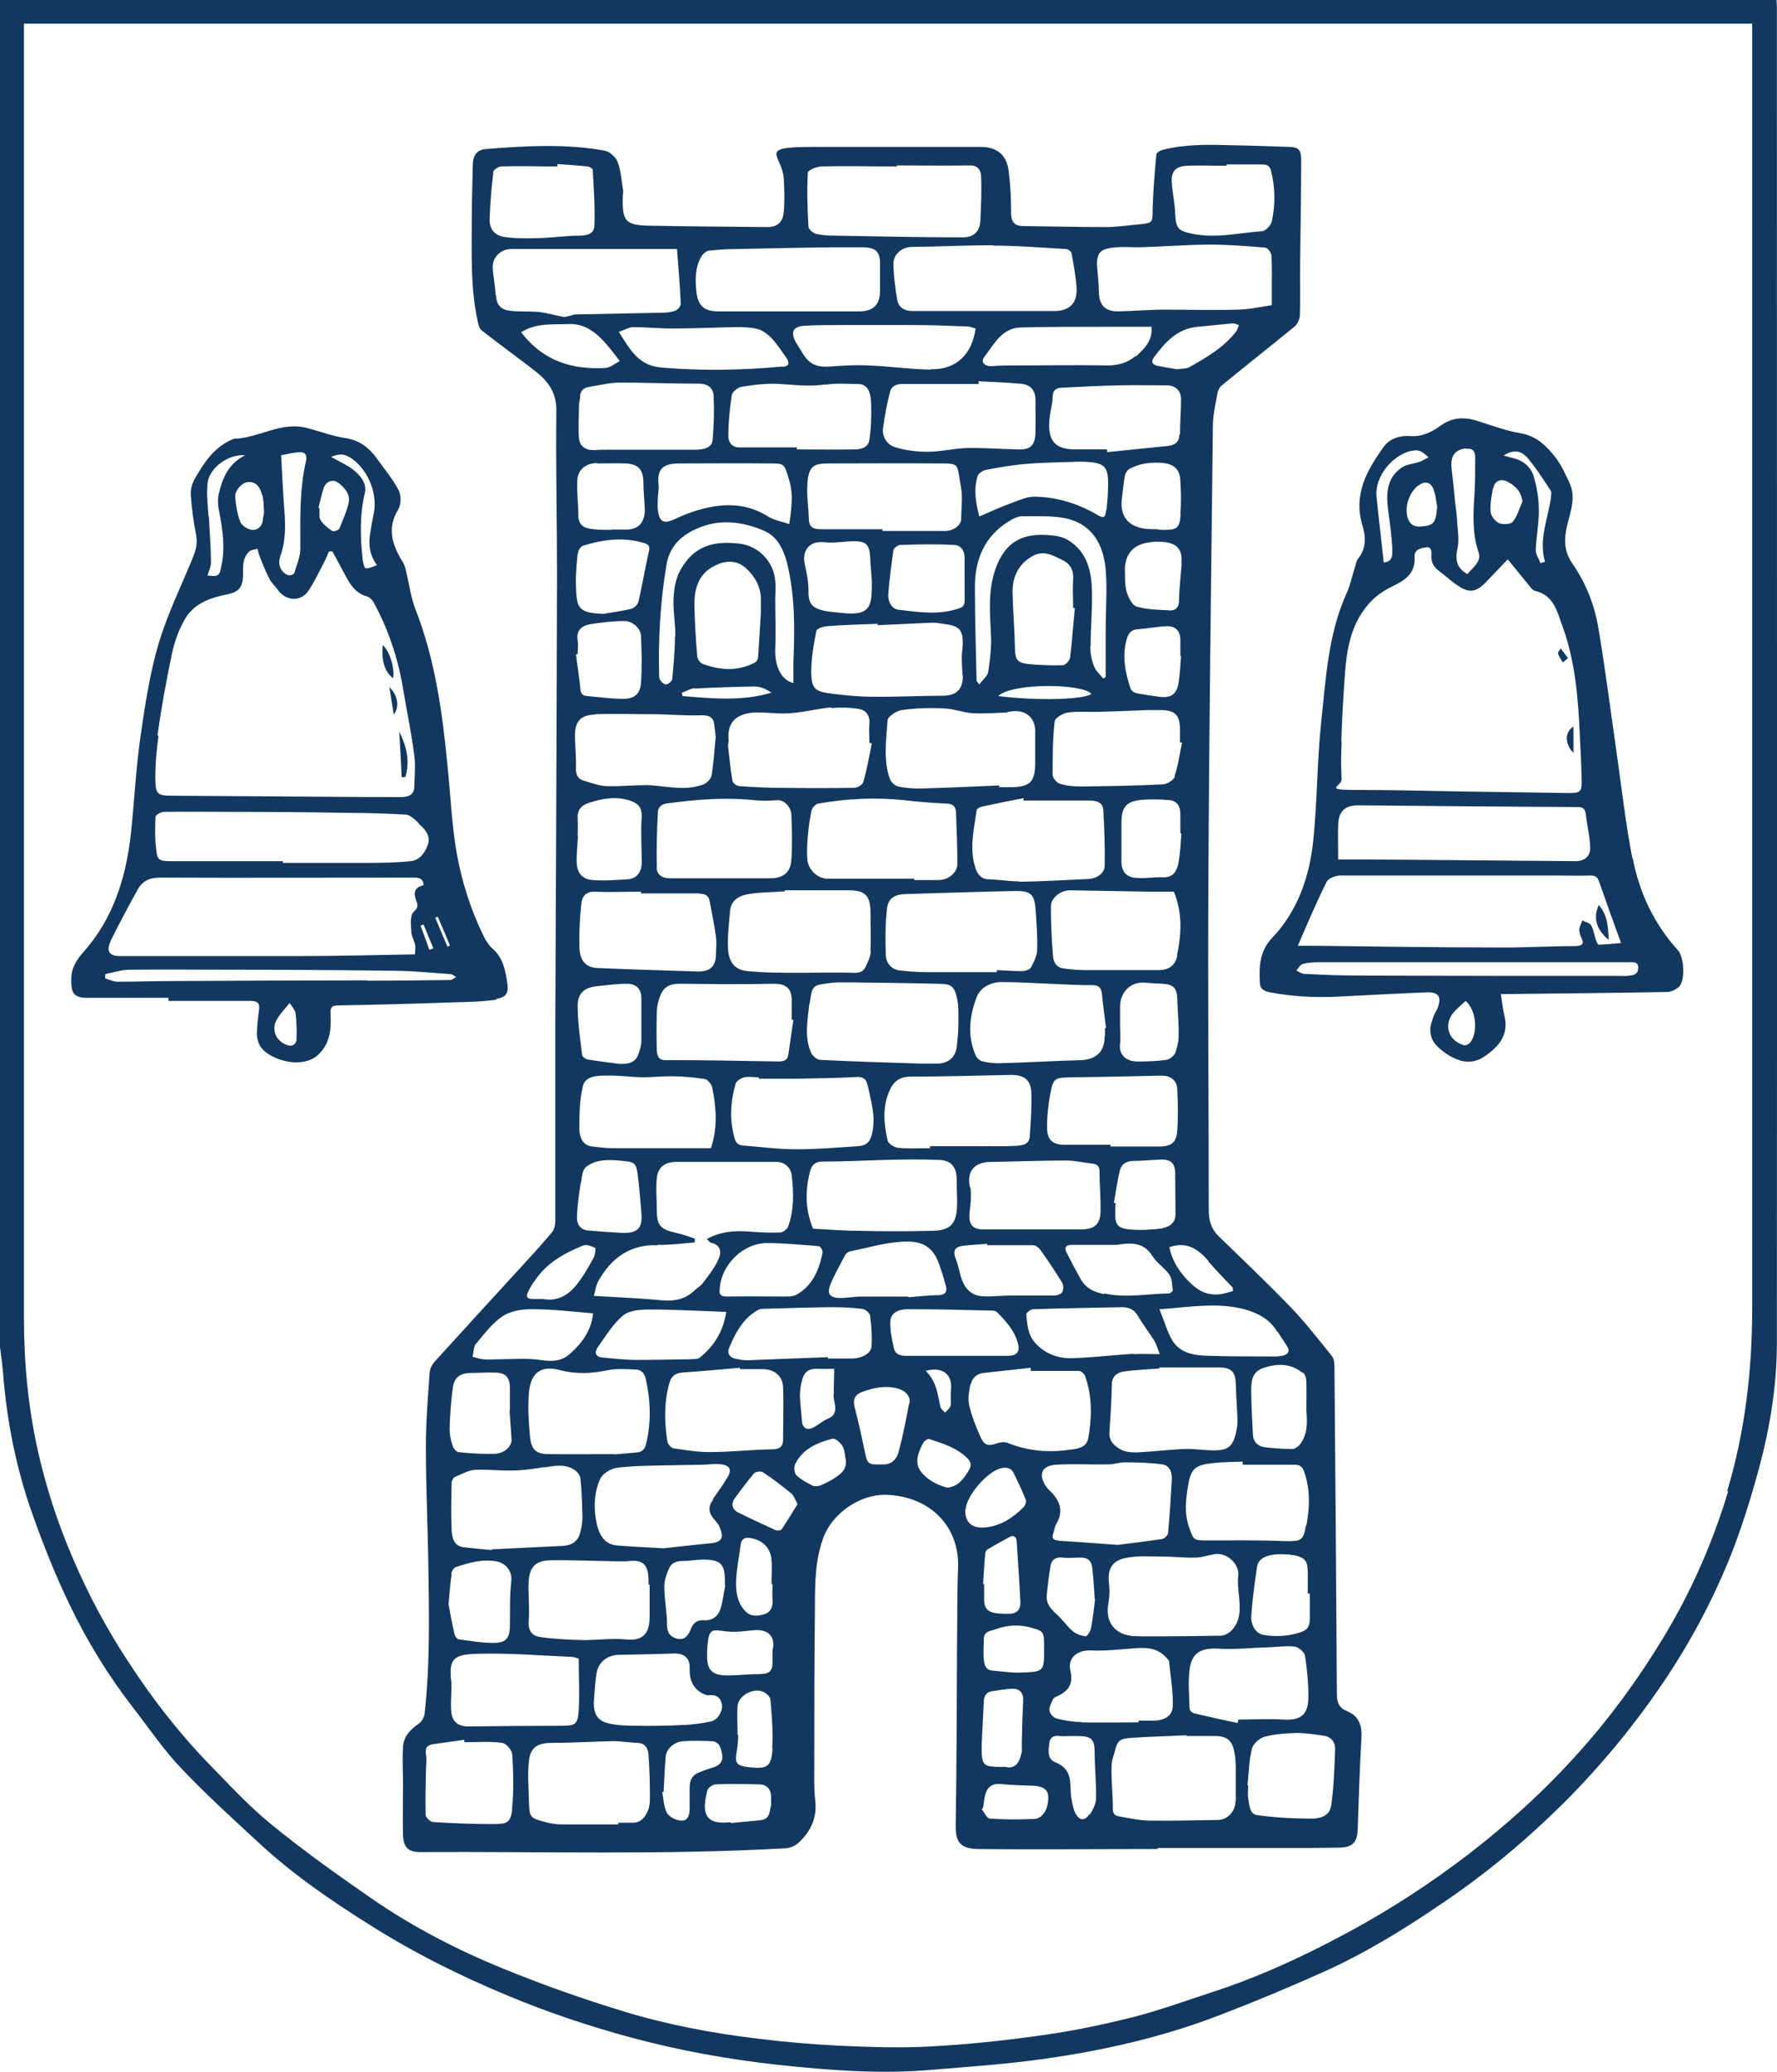
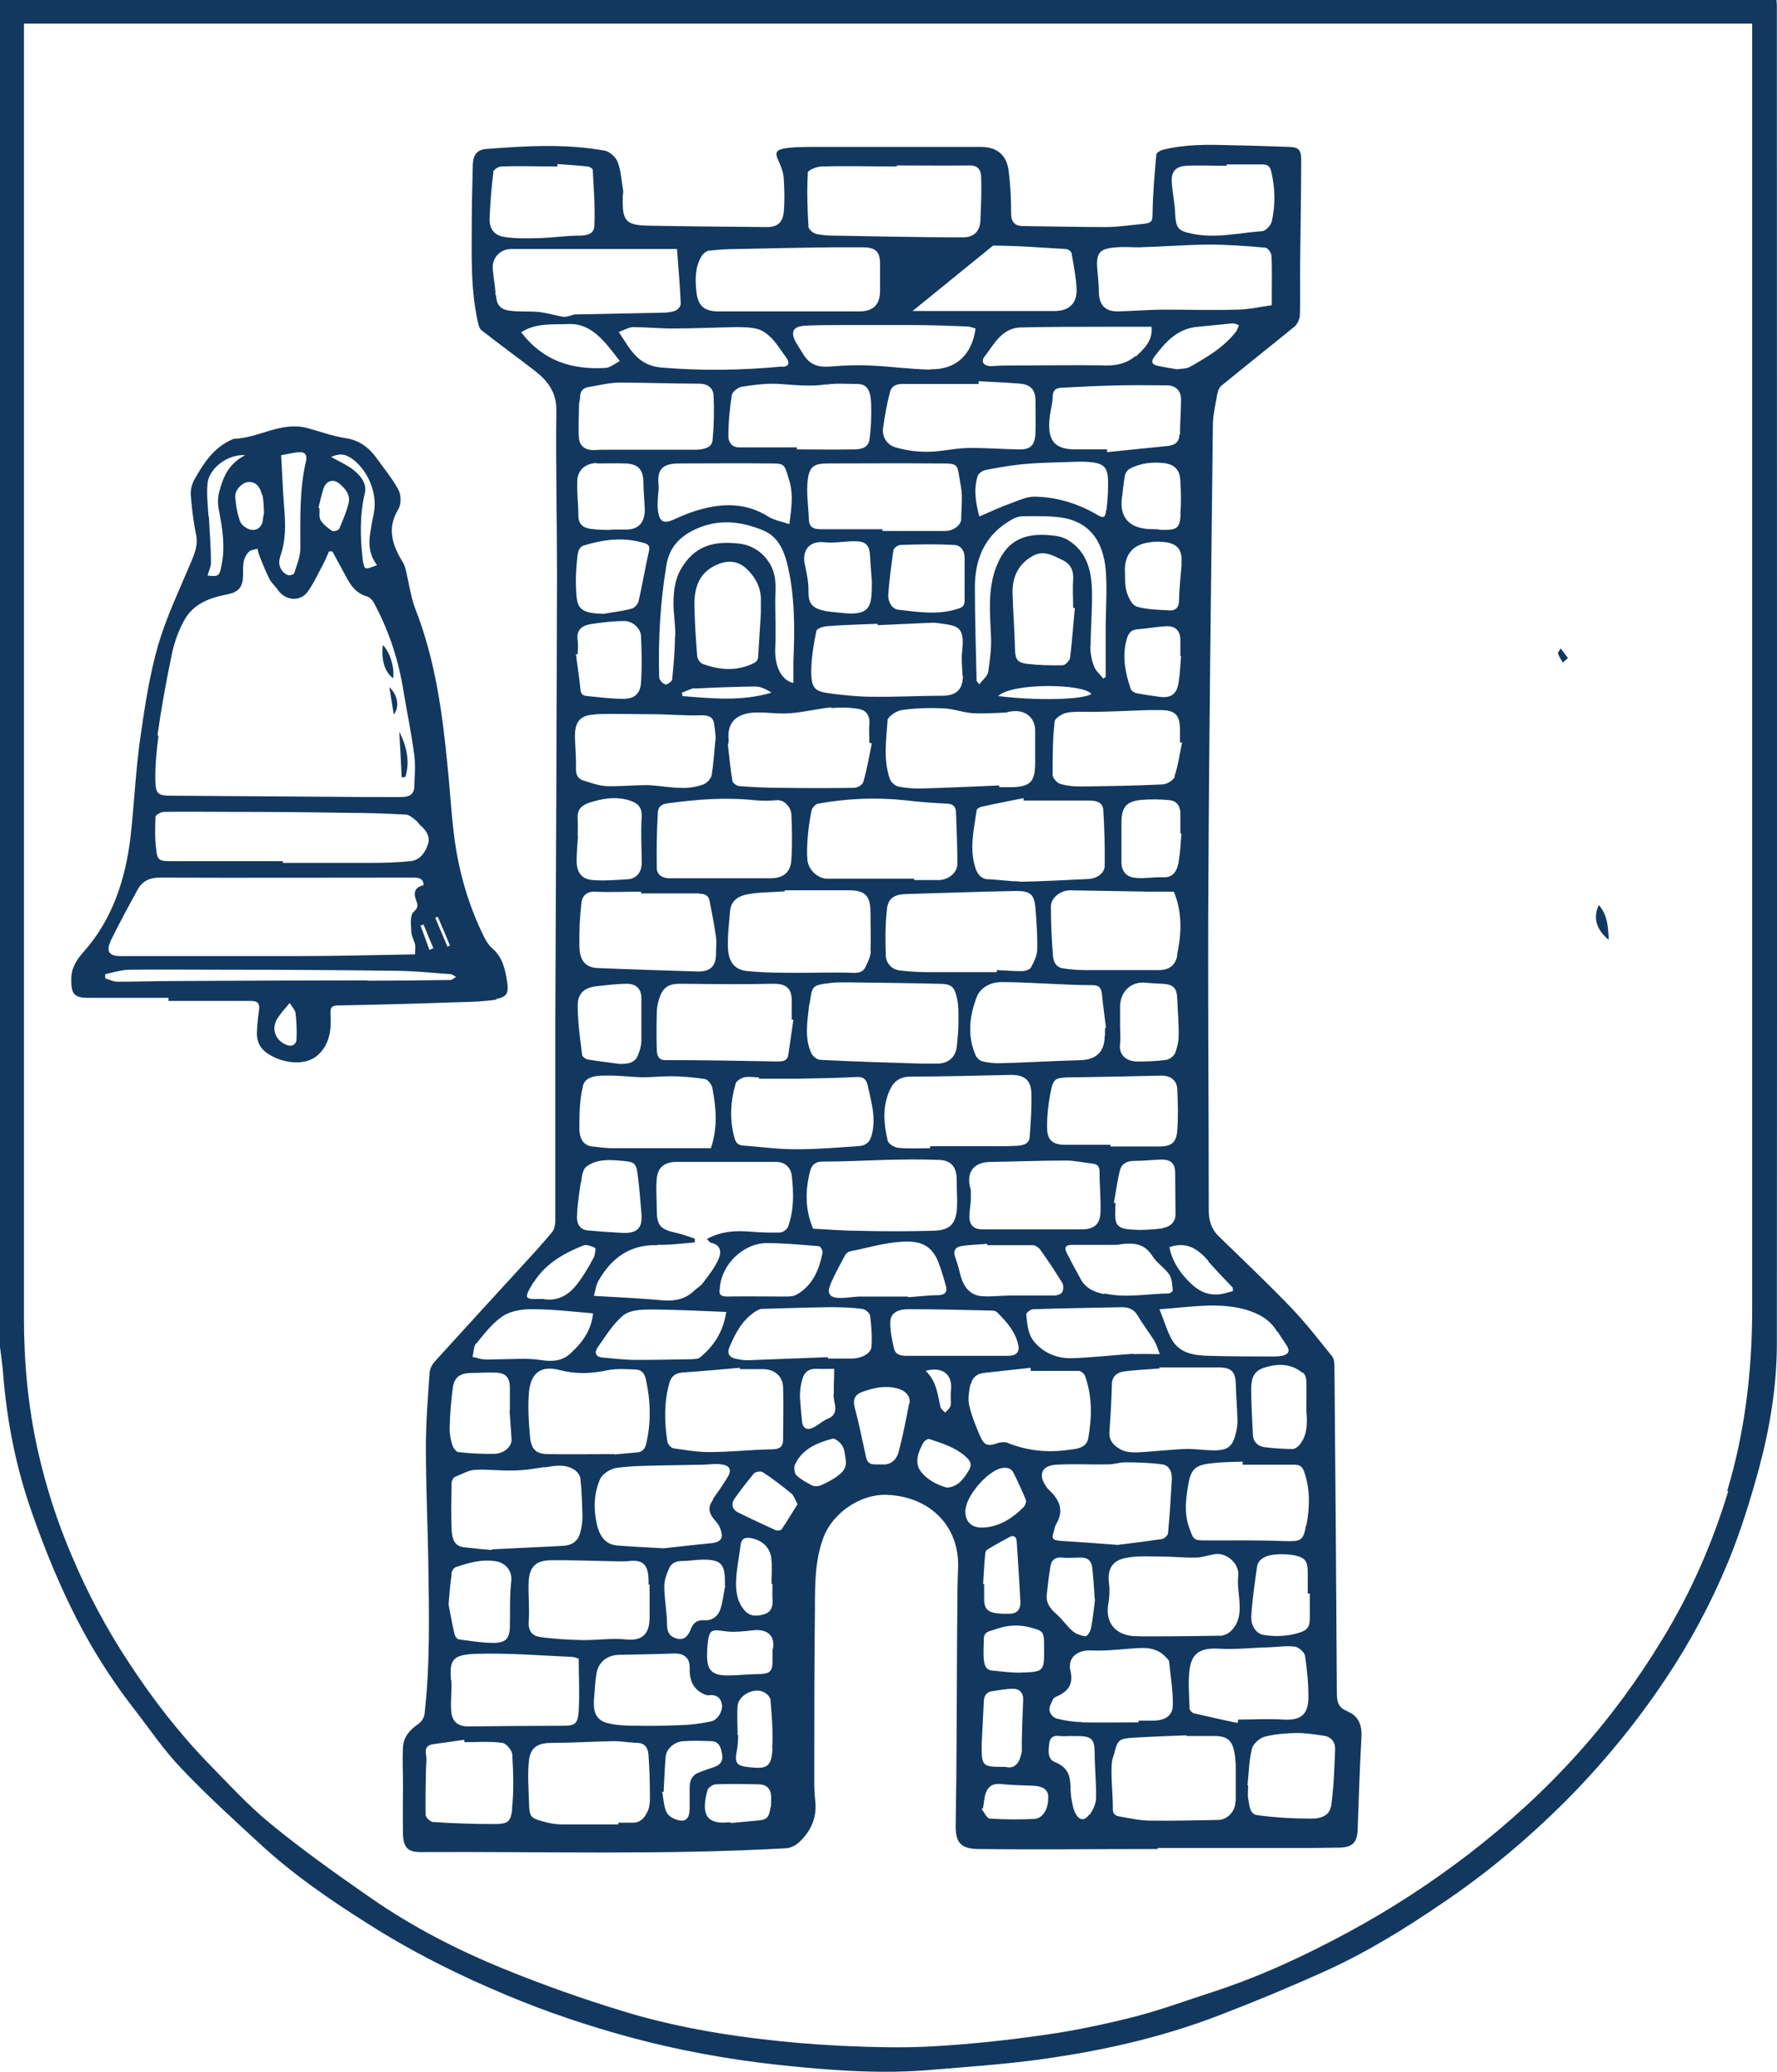
<svg xmlns="http://www.w3.org/2000/svg" id="Layer_1" version="1.1" viewBox="0 0 686.41 800">
  <defs>
    <style>
      .st0 {
        fill: #12385f;
      }
    </style>
  </defs>
  <path class="st0" d="M686.36,3.31c0-.93,0-1.98-.13-3.31H0v520.09c.4,3.44.93,6.75,1.19,10.18,1.45,18.52,5.03,36.64,11.24,54.1,4.23,12.04,8.99,23.94,14.55,35.45,6.75,14.02,14.95,27.38,24.6,39.81,6.08,7.8,11.64,16.14,18.52,23.28,9.39,9.92,19.58,19.18,29.76,28.57,12.96,12.04,27.51,22.09,42.46,31.48,17.06,10.85,35.05,19.84,53.83,27.64,15.48,6.48,31.35,11.77,47.49,16.14,18.65,5.03,37.7,8.47,56.88,10.58,19.97,2.12,40.08,3.7,60.18,1.85,15.87-1.32,31.75-2.38,47.49-4.89,21.82-3.31,43.25-8.47,63.89-16.53,13.09-5.03,26.06-10.45,38.76-16.14,16.27-7.27,31.61-16.67,46.29-26.72,16.93-11.38,32.54-24.47,46.96-38.76,14.55-14.55,27.64-30.42,39.15-47.62,9.66-14.42,17.72-29.5,24.34-45.5,4.76-11.64,8.6-23.94,11.9-36.11,4.23-15.74,6.88-31.88,6.88-48.15.13-171.82,0-343.64,0-515.46M667.57,575.78c-6.08,20.11-14.42,39.15-25.4,57.14-9.66,15.87-20.5,30.69-32.94,44.44-12.7,14.15-26.72,26.85-41.8,38.49-14.81,11.38-30.29,21.43-46.69,30.29-16.93,9.13-34.26,17.2-52.64,23.15-10.18,3.31-20.24,7.01-30.69,9.66-11.11,2.78-22.35,5.16-33.6,6.75-14.55,2.12-29.36,3.7-44.05,4.5-11.77.66-23.54.26-35.32-.26-10.71-.53-21.43-1.45-32.14-2.78-17.46-2.12-34.92-5.42-51.72-10.58-15.61-4.76-30.95-10.18-46.16-16.4-17.86-7.27-35.05-16.14-50.92-27.12-13.36-9.26-26.59-18.65-39.15-28.97-8.6-7.01-16.14-15.34-23.94-23.28-11.64-12.04-21.82-25.26-30.95-39.28-8.33-12.7-15.48-26.06-21.43-40.08-5.82-13.49-10.32-27.38-13.49-41.67-3.7-16.67-5.29-33.73-5.29-50.92V9.13h667.57v496.28c0,23.94-2.78,47.49-9.66,70.37" />
  <g>
-     <path class="st0" d="M520.62,660.83c-3.97-1.45-4.23-4.1-4.23-7.41-.26-41.93-.53-83.86-.93-125.79,0-1.32-.13-3.04-1.06-4.1-5.03-6.22-9.92-12.57-15.48-18.39-9.13-9.52-18.65-18.52-28.17-27.78-2.91-2.78-3.84-6.22-3.84-9.92,0-42.59-.4-85.18-.13-127.77.26-58.46,1.06-116.8,1.72-175.26,0-3.57.79-7.27,1.45-10.85.26-1.59.66-3.7,1.85-4.63,9.39-7.67,18.91-15.21,28.31-22.88,1.06-.93,1.85-2.78,1.98-4.1.26-7.14,0-14.29.13-21.43.13-12.96.4-25.79.4-38.76,0-3.97-1.06-4.89-4.5-5.03-7.67-.26-15.34-.53-23.02-.66-8.73-.26-17.59-.4-26.19,1.85-.93.26-2.12,1.06-2.25,1.72-.66,7.41-1.32,14.81-1.45,22.22,0,3.57-.13,4.23-3.84,4.63-4.76.4-9.52,1.19-14.29,1.19-10.58,0-21.3-.26-32.01-.4-3.44,0-4.63-1.98-4.5-5.42,0-5.16-.26-10.45-.93-15.61-.66-6.35-4.5-9.52-10.71-9.52h-65.08c-21.69,0-11.77,2.91-11.11,12.17.26,4.36.4,8.6,0,12.96-.4,4.23-2.65,5.95-6.88,5.82-14.95-.13-29.76-.26-44.71-.53-9.52-.13-10.85-1.59-10.58-11.24,0-.79.26-1.59.13-2.38-.66-3.7-.79-7.54-2.12-10.98-.66-1.85-3.04-3.97-4.89-4.36-15.21-2.78-30.55-1.85-45.9-.66-3.57.26-5.03,2.38-5.16,6.08-.13,7.27-.4,14.42-.4,21.69,0,13.09-.53,26.19,2.38,39.15.26,1.06.53,2.25,1.19,2.91,6.88,5.42,14.02,10.58,21.03,16,4.89,3.84,8.2,8.33,8.07,15.21-.26,21.03.26,42.06.26,63.09-.13,57.8-.4,115.47-.66,173.28v76.45c0,1.59-.4,3.44-1.32,4.5-4.23,5.03-8.73,9.92-13.23,14.81-10.71,11.64-21.43,23.41-32.14,35.18-.93,1.06-1.72,2.65-1.85,4.1-.66,9.52-1.45,19.05-1.45,28.57,0,14.81.66,29.63.93,44.31.26,19.71.79,39.42-1.45,58.99-.13,1.32-1.19,3.04-2.38,3.84-3.31,2.25-5.82,5.03-5.95,9.13-.26,4.63,0,9.26,0,14.02,0,6.48-.13,12.83,0,19.31.13,5.29,1.98,7.01,6.75,7.01,46.96-.26,93.91,1.19,140.74-1.45,1.98,0,4.23-1.06,5.56-2.38,4.5-4.23,6.88-9.39,6.22-15.74-.26-2.38-.4-4.89-.4-7.27,0-22.49,0-44.97.26-67.46,0-9.13,0-18.39,3.31-27.25,3.57-9.39,14.15-16.67,24.21-16.4,17.06.53,28.31,12.3,27.78,28.04-.4,9.39-.26,18.91-.4,28.31-.13,23.81-.13,47.62-.53,71.43,0,5.82,1.32,8.86,8.6,8.99,23.15.26,46.29,0,69.44,0v-.4h51.72c5.95,0,12.04,0,17.99-.13,5.56,0,7.41-1.98,7.54-7.27.4-11.9.79-23.81,1.45-35.58.26-4.5-1.32-8.2-5.29-9.66M505.41,615.33h.53v7.67c.13,5.16-.26,6.48-5.29,7.8-3.97,1.06-8.33,1.19-12.43.53-3.31-.53-5.03-3.97-4.89-7.14.4-6.48,1.32-12.96,2.25-19.31.53-3.04,3.44-4.1,5.95-4.5,2.65-.4,5.56-.26,8.2.13,4.5.93,5.42,2.25,5.42,6.88v7.94M504.48,589c-1.06,6.08-1.98,6.22-8.47,6.08-9.92-.4-19.84-.26-29.63-.26-5.42,0-5.29,0-7.14-5.29-1.85-5.42-1.19-10.71-.26-16.14,1.06-6.48,2.91-7.8,10.05-8.47,3.7-.4,7.27-.4,10.98-.53v1.19h19.97c1.98,0,3.04.66,3.7,2.51,2.51,6.88,2.25,14.02.93,21.03M408.85,594.82c-1.85,0-2.78-.79-1.98-2.78.4-1.19.53-2.65,1.19-3.7,2.78-4.63,1.45-8.6-1.98-12.17-.66-.66-1.32-1.19-1.85-1.98-3.31-4.63-1.98-8.2,3.57-8.6,6.75-.4,13.49,0,20.24-.13,2.25,0,4.36-.79,6.48-.79,4.76,0,9.66.13,14.42.79,2.91.4,3.84,3.17,3.7,5.82-.4,6.88-.79,13.76-1.45,20.63,0,.93-1.45,2.25-2.38,2.38-6.35.93-12.7,1.72-17.06,2.25-8.99-.66-15.87-1.19-22.88-1.59M423,617.44c-.4,3.17-.79,7.27-1.59,11.38-.26,1.19-1.45,3.04-2.12,3.04-1.72-.26-3.7-.93-4.89-1.98-2.38-1.98-4.1-4.76-6.48-6.75-2.25-1.98-3.97-4.23-3.57-7.41.4-3.7.79-7.41,1.45-11.11.4-2.25,1.85-3.44,4.5-3.17,2.38.26,4.89,0,7.27,0,2.78,0,4.1,1.45,4.36,4.1.4,3.7.66,7.27.93,11.9M394.57,676.7c-.66,4.23-2.78,6.48-6.22,5.56h-.93c-8.07,0-8.33-.26-8.2-9.26.26-4.76.53-10.18.79-15.74,0-2.25.93-3.97,3.31-4.23,2.65-.4,5.42-.93,8.07-.93,2.38,0,3.97,1.59,3.84,4.36-.26,5.16-.4,10.32-.53,15.61v4.63M379.75,611.62c.26-3.7.4-7.54.79-11.24,0-.79.26-1.72.79-1.98,2.78-1.72,5.69-3.31,8.6-4.89,1.72-.93,2.65,0,2.78,1.59.53,7.94,1.06,15.74,1.45,23.68,0,3.17-1.72,4.5-4.89,4.36-1.19,0-2.38,0-3.7-.13-4.23-.4-5.56-1.98-5.42-6.08v-5.29h-.13M393.51,645.88c-3.44,0-6.88-.53-10.18-.79-2.78-.26-3.04-2.38-3.31-4.23-.26-2.65,0-5.29,0-7.94,0-3.17,2.65-3.04,4.63-3.84,4.76-1.72,9.52-1.85,14.29-.4,2.25.66,3.31,1.06,3.84,2.12s.53,2.78.53,5.95v.26c0,8.47,0,8.6-9.79,8.86M349.86,523.53c-2.25,0-3.97-.66-4.5-2.65-.79-3.44-1.59-7.14-1.45-10.58.13-3.7,3.7-4.76,6.61-4.76,10.98,0,21.82.26,32.8.53.66,0,1.45.26,1.85.66,3.7,3.7,7.14,7.54,8.2,12.83.53,2.51-.93,3.97-3.84,3.97h-39.68M367.05,542.97c-.13.93-1.32,1.72-1.98,2.51-.66-.79-1.72-1.45-1.85-2.38-1.06-4.76-1.45-9.79-5.69-13.76,6.75-1.85,10.58,1.59,9.79,7.67-.26,1.98.13,3.97-.13,5.95M280.15,612.28c-.66,3.04-.93,6.08-1.85,8.99-.93,2.91-3.31,4.63-6.35,4.36-2.91-.13-4.23,1.19-5.16,3.57-.93,2.38-2.38,4.23-5.16,3.57s-3.97-2.38-3.97-5.42c0-4.89-1.06-9.79-1.06-14.81,0-2.25.79-4.5,1.72-6.61.79-2.25,2.65-3.17,5.29-3.17s5.29-.53,7.94-.53c6.75,0,8.47,1.59,8.47,8.33v1.72h.4M275.52,578.95c-2.12,3.04-2.12,5.16,1.19,8.73,1.19,1.32,1.98,3.44,2.12,5.16,0,2.25-1.98,2.78-3.97,3.04-6.88.66-13.62,1.45-18.52,1.98-7.27-.4-12.43-.66-17.59-1.06-4.36-.26-6.88-2.78-8.2-8.2-1.32-5.95-1.19-12.04,1.32-17.59.93-1.98,4.1-3.97,6.48-4.23,5.95-.79,12.04-.79,18.12-.93,4.89-.13,9.79-.13,14.68-.26,2.51,0,5.03-.53,7.54-.13,3.17.4,4.1,2.12,2.38,4.89-1.72,2.91-3.7,5.69-5.69,8.47M174.2,648.79c-.53-7.41.13-9.92,9.66-10.18,12.43-.4,24.87.66,37.17,1.19.79,0,1.45.4,2.51.66,0,6.88.4,13.49,0,20.11-.4,5.42-1.45,5.82-6.75,5.82-12.04,0-23.94.13-35.98.26-3.7,0-6.08-1.72-6.48-5.56-.4-4.1.26-8.2,0-12.3M208.72,632.12c-3.17-.4-4.76-2.38-4.5-6.08.4-5.16-.26-10.45,0-15.61.4-5.42,2.78-7.8,8.2-7.94,8.6-.13,17.33.26,25.93.4h3.7c6.22-.93,8.47,1.06,8.47,7.67v1.32h.4v12.57c0,5.42-1.85,9.39-9.13,8.6-5.42-.53-10.98.26-16.4.26-5.56-.13-11.24-.4-16.67-1.19M437.82,522.74c-7.94.53-15.74,1.45-23.68,1.72-5.56.13-10.58-1.72-14.42-6.08-2.78-3.17-2.91-7.14-3.31-10.85,0-.66,1.72-1.98,2.65-1.98,11.38-.4,22.88-.53,34.26-.79,2.91,0,4.89.93,6.35,3.57,1.85,3.17,4.23,6.22,6.22,9.39.79,1.32,1.19,2.91,2.12,5.16-3.97,0-7.14-.13-10.18,0M470.75,528.03c5.03,0,6.48,1.72,6.61,6.48.13,4.76.53,9.52.66,14.29,0,1.45-.26,2.91-.53,4.23-1.32,5.56-3.04,7.01-8.6,7.01-3.7,0-7.54-.66-11.24-.53-6.22.26-12.57,1.06-18.78,1.32-1.98,0-4.1-.13-5.82-1.06-2.51-1.32-4.76-3.31-4.5-6.75.4-6.08.79-12.17.93-18.25,0-3.17,1.85-4.76,4.5-5.16,4.63-.66,9.26-.79,13.89-1.19v-.4h22.88M359.38,443.37c-4.1,0-8.2.26-12.3-.13-1.59-.13-3.97-1.59-4.23-2.91-1.45-6.48-2.12-13.09.93-19.58,1.59-3.44,4.1-5.03,8.07-5.03,12.83,0,25.79-.4,38.62-.66,5.29,0,7.8,1.98,7.94,7.27.13,5.56-.26,11.11-.66,16.67-.26,3.04-3.04,3.31-5.16,3.44-4.36.26-8.86.13-13.36.13h-19.97v.66M270.1,345.1c2.12,0,3.57.66,3.97,2.65.93,4.76,1.85,9.39,2.51,14.15.26,2.12,0,4.23,0,6.35,0,4.89-2.25,7.01-7.27,6.88-12.7-.4-25.53-.79-38.23-1.32-4.76-.13-7.14-2.65-7.27-8.33-.13-5.56.13-11.24.79-16.93.26-2.25,1.72-4.36,5.03-4.23,5.95.26,12.04,0,17.99,0v.66h22.62M260.71,245.76c0,5.56-.53,10.98-1.06,16.53,0,.79-1.98,2.25-2.65,1.98-1.06-.26-2.38-1.85-2.38-2.78-.4-14.42.4-28.84,2.78-43.12,1.06-6.75,4.89-10.98,10.98-13.89,8.99-4.23,17.72-3.31,26.59.4,5.29,2.25,7.54,7.01,8.99,12.3,3.17,12.7,3.04,25.53,2.51,38.36v8.2c-5.56-1.32-7.27-8.07-7.01-13.36.26-6.22,0-12.3,0-18.52,0-2.51.26-5.03,0-7.54-.53-7.27-6.35-13.62-14.02-14.42-9.39-1.06-17.33.53-22.75,10.45-1.72,3.17-2.38,7.14-2.51,10.85-.26,4.89.79,9.66.66,14.55M254.36,186.9c-.53-5.69,1.59-7.94,8.07-7.94,11.64,0,23.28-.13,34.92,0,5.56,0,5.56.13,7.14,5.29,1.72,5.16,1.72,9.13.4,18.12-2.78-.93-5.69-1.45-7.94-2.78-8.47-5.42-17.46-5.42-26.72-2.78-3.44.93-6.88,2.38-10.05,3.84-3.7,1.59-5.29.93-5.95-2.91-.26-1.59-.26-3.31-.13-5.03,0-1.85.53-3.84.26-5.56M426.71,399.99c0,6.08-3.17,9.13-9.26,9.39-10.58.26-21.03.93-31.61,1.19-2.12,0-4.5-.26-6.48-.79-1.06-.26-2.25-1.45-2.65-2.65-3.17-7.54-2.12-15.21.66-22.35,1.45-3.57,5.42-5.56,9.52-5.56,6.22,0,12.43.4,18.65.66,5.56.26,10.98.53,16.53.53,2.38,0,3.31,1.06,3.57,3.31.4,4.36,1.06,8.86,1.59,13.23h-.4v3.04M319.43,339.28c-3.44,0-7.14-3.31-7.54-7.14-.26-2.91-.13-5.95.13-8.99.26-3.44.79-6.88,1.45-10.18.26-1.06,1.59-2.51,2.51-2.65,11.11-1.98,22.22-2.51,33.46-1.32,5.42.66,10.98,1.06,16.53,1.32,2.25.13,3.17,1.19,3.31,3.31.26,6.61.53,13.36.53,19.97,0,3.31-3.31,6.08-7.01,6.22h-9.66v-.53h-33.6M336.37,367.05c0,2.12-1.06,4.23-1.98,6.22-.93,2.12-2.78,2.51-5.29,2.38-6.61-.26-13.23,0-19.97,0s-13.49,0-20.24-.66c-4.89-.4-7.27-3.17-7.67-8.47-.26-4.89.4-9.92.79-14.81.4-4.36,3.84-5.95,7.27-6.48,4.63-.79,9.26-.66,13.89-1.06v-.4h24.6c6.48,0,8.47,2.12,8.47,8.6,0,4.89.26,9.79,0,14.68M371.95,260.84c0,5.29-2.38,7.67-7.54,7.8-9.13,0-18.25.53-27.25.4-5.29,0-10.58-.53-15.87-1.19-6.48-.79-7.8-1.85-7.94-8.2,0-5.29.93-10.71,1.98-16,.13-.93,2.65-1.72,4.1-1.85,6.48-.53,13.09-.66,19.58-.93v.53c6.88-.26,13.76-.66,20.63-.93h1.72c7.8,1.19,11.51.53,10.32,10.85-.4,3.17,0,6.48.13,9.66M342.58,351.05c.53-4.36,3.04-5.69,7.41-5.82,14.15-.4,28.44-.93,42.59-1.19,5.42,0,7.01,1.32,7.41,6.88.4,5.16.79,10.45.66,15.61,0,2.38-1.19,4.76-2.38,7.01-.53.93-2.38,1.45-3.57,1.45-3.17,0-6.48-.26-9.66-.4v.79h-26.98c-3.57,0-7.14-.26-10.58-.66-3.17-.4-5.16-2.91-5.29-5.56-.26-5.95-.26-12.04.4-17.86M393.64,340.33c-3.84,0-7.67-.66-11.64-.79-2.91,0-4.36-1.85-5.16-4.23-2.51-7.41-.66-14.95.4-22.35,0-.66,1.19-1.32,1.98-1.45,5.29-1.19,10.71-2.25,16.14-3.31v.93h25.4c2.78,0,5.16.66,5.42,3.57.4,7.14.66,14.29.53,21.56,0,3.04-3.17,5.03-6.35,5.16-8.86.4-17.72.93-26.59,1.06M414.67,234.78h.53c-.66,6.35-1.06,12.83-1.85,19.18-.13,1.06-1.85,2.91-2.78,2.91-4.63.13-9.26,0-13.89-.53-3.97-.53-4.5-1.98-4.63-5.95-.13-7.27-.79-14.55-.93-21.82,0-6.08,2.38-10.85,7.8-13.89,4.23-2.38,7.94-.13,11.51,1.59,3.04,1.45,4.36,3.97,4.1,7.54-.26,3.7,0,7.27,0,10.98M421.55,267.98c-3.31,2.25-21.3,2.65-35.98.79,5.56-5.29,33.33-4.76,35.98-.79M421.28,249.6c0-7.01.66-14.02.53-20.9-.13-7.94-1.72-15.61-9.39-20.24-1.85-1.06-4.1-1.59-6.22-1.72-10.98-1.19-17.99,2.25-21.82,13.36-2.78,8.33-1.98,16.8-1.59,25.4.26,4.63-.4,9.26-1.06,13.89-.26,1.72-2.12,3.04-3.44,4.89-.66-.93-1.06-1.19-1.06-1.45-.26-12.04-.66-24.07-.66-36.11,0-10.45,3.57-19.58,13.09-25.4,1.59-1.06,3.57-1.98,5.42-1.98,5.56,0,11.11-.26,16.53.79,10.32,2.25,14.55,10.05,15.48,19.71.66,7.67,0,15.48,0,23.28v18.25c-.26.26-.53.4-.93.66-1.19-1.59-2.91-2.91-3.57-4.76-.93-2.38-1.45-5.16-1.45-7.8M427.24,197.08c-.26,3.04-1.06,3.17-3.84,1.45-7.41-4.23-15.34-6.61-23.81-6.75-3.04,0-6.08,1.45-8.99,2.51-4.1,1.45-8.07,3.31-12.3,5.16-1.45-5.42-2.25-10.58-.66-15.61.26-1.06,1.98-2.12,3.17-2.38,5.42-1.06,10.85-1.98,16.27-2.38,6.35-.53,12.57-.53,18.91-.79h3.04c7.67.4,9.13,1.72,8.99,9.26,0,3.17-.26,6.35-.66,9.52M389.14,274.86c.93,0,1.72-.26,2.65-.26,4.63-.26,8.07,2.78,8.07,7.54v12.96c-.13,6.75-1.98,8.6-8.6,8.86h-5.29v-.66c-10.32.4-20.5.93-30.82,1.19-2.78,0-5.56-.26-8.2-.79-1.19-.26-2.65-1.59-3.17-2.78-2.65-7.41-1.45-15.21-.93-22.75,0-1.45,3.44-3.7,5.42-3.97,5.29-.79,10.85-.93,16.27-.66,3.7.13,7.41,1.59,11.11,1.85,4.5.26,8.99-.13,13.49-.26M372.61,223.54h0v8.33c0,1.98-.79,2.65-2.51,3.17-7.67,2.51-15.34,1.32-23.02.4-2.65-.26-4.1-3.17-3.97-5.82.4-5.69,1.19-11.38,1.98-17.06,0-.79,1.59-1.98,2.51-2.12,7.01-.26,13.89-.4,20.9,0,2.38,0,4.1,1.98,4.1,4.89v8.33M371.29,200.39c0,2.38-3.04,4.63-6.08,4.63h-24.34v-.66h-23.68c-2.91,0-4.63-.66-4.76-3.84-.13-5.16-1.06-10.32-.4-15.34.66-5.29,2.65-6.22,7.94-6.22,13.89,0,27.78-.13,41.67,0,9.52,0,7.8-.26,9.52,8.86.79,4.1.13,8.33.13,12.57M318.51,209.39c3.84.4,7.67-.4,11.64-.4,4.36,0,5.69,1.45,5.95,5.82.13,3.44.53,6.88.66,9.66,0,9.26,0,13.62-11.9,12.17-2.51-.26-5.16-.4-7.54-1.06-4.23-1.19-5.16-3.31-5.03-7.8,0-3.17-.66-6.35-1.32-9.39-1.32-5.16,1.06-9.79,7.67-8.99M321.15,273.4c3.57-.26,7.27-.26,10.85.4,2.65.53,4.1,2.65,3.84,5.82-.26,2.38,0,4.89,0,7.27.26,0,.66.13.93.13-1.06,5.03-1.85,10.05-3.31,14.95-.26,1.06-2.25,2.25-3.57,2.25-9.26.13-18.65.13-27.91,0-5.42,0-10.85-.26-16.27-.66-1.06,0-2.65-1.19-2.78-1.98-.79-4.5-1.19-9.13-1.72-13.76,0-.66.26-1.32.26-1.98-.79-7.01,3.17-10.45,10.32-10.71,4.5-.13,9.13.66,13.62.26,5.29-.4,10.45-1.72,15.61-2.25M293.77,236.9h.13c-.4,5.69-.66,11.24-1.06,16.93,0,.79-.79,1.85-1.45,2.12-6.48,3.31-13.23,2.91-19.97.4-1.06-.4-2.12-1.98-2.12-3.17-.53-6.35-.93-12.83-1.06-19.31-.13-7.01,1.85-13.09,9.13-16,4.1-1.72,8.07-1.19,11.24,1.98,3.57,3.44,5.56,7.67,5.29,12.7v4.36M268.38,265.87c7.8-.4,15.48-.66,23.28-.79,2.12,0,4.36,1.06,6.35,2.38-11.51,3.44-22.88,2.25-34.39,1.32,0-.4-.13-.79-.26-1.32,1.72-.53,3.31-1.59,5.03-1.72M291.39,308.99c2.91.26,5.82.26,8.6,0,3.31-.26,5.56,3.04,5.69,5.42.26,5.82.4,11.77,0,17.59-.26,4.89-3.17,7.14-8.07,7.14h-39.02c-2.78,0-4.89-1.45-4.89-3.97-.13-7.01,0-14.15.4-21.16,0-2.38,1.32-3.57,3.97-3.84,10.98-1.45,21.96-2.38,33.2-1.19M230.55,380.81c3.84-.4,7.67-.93,11.64-.93,3.7,0,5.56,2.12,5.56,5.56v16.27c0,1.85-.53,3.7-1.19,5.42-1.19,3.44-4.1,3.7-7.14,3.7-4.1-.53-8.33-1.06-12.43-1.72-.79-.13-1.98-1.06-2.12-1.72-.79-6.35-1.72-12.7-1.72-19.05,0-4.89,2.65-7.01,7.41-7.54M225.13,419.43c.93-3.97,5.56-4.1,8.99-4.1,4.63-.13,9.26.53,13.89.66,3.57,0,7.27-.4,10.85-.4,4.5,0,8.99.4,13.36,1.06,1.19.13,2.65,2.12,2.91,3.31,1.45,7.54,2.25,15.08-.53,23.41h-38.23c-2.51,0-5.03-.4-7.54-.66-3.84-.4-4.89-3.57-5.03-6.35,0-5.56,0-11.38,1.32-16.67M257.14,409.38c-2.91,0-3.31-1.85-3.44-3.84-.13-4.76-.13-9.52,0-14.29,0-1.72.26-3.57.79-5.16,1.45-5.03,3.84-6.35,8.99-6.22,11.77.13,23.54.26,35.32,0,4.76,0,7.27,1.59,7.01,7.27v6.61h.66c-.66,4.5-1.32,9.13-1.98,13.62-.26,1.98-1.72,2.51-3.7,2.51-14.55-.26-29.1-.53-43.65-.53M284.12,418.51c.26-1.06,1.98-2.12,3.31-2.51,1.85-.4,3.7,0,5.69,0v.53h14.95c7.67-.13,15.34-.26,22.88-.66,2.65-.13,3.7.93,4.23,3.31,1.32,6.22,3.31,12.3,1.59,18.91-.79,3.17-2.51,4.36-5.42,4.5-7.8.53-15.74,1.19-23.54,1.19s-13.89-.93-20.77-1.45c-1.98-.13-2.78-1.06-3.31-2.91-1.98-7.01-1.59-14.02.4-20.9M316.92,409.25c-1.32,0-3.04-1.45-3.57-2.65-2.51-5.56-1.59-11.51-.93-17.33,0-.79.26-1.45.4-2.25.93-6.48,1.06-6.61,7.67-7.41,2.91-.4,5.95-.26,8.99-.26,10.98.13,21.96.26,32.94.53,4.89,0,6.22.79,7.27,5.69.66,2.91.53,6.08.53,9.26s-.26,5.56-.53,8.33c-.26,4.89-3.17,7.67-8.07,7.54h-5.95c-12.96-.4-25.93-.79-38.89-1.45M374.72,458.58c-1.45-6.08,1.45-9.79,7.8-9.92,9.79-.13,19.58-.53,29.23-.53,3.44,0,6.75.79,10.18,1.19,1.72.13,2.78.93,2.78,2.91,0,5.16.53,10.45.4,15.61-.13,5.03-2.51,6.88-7.54,6.88h-37.96c-3.44,0-5.16-1.59-5.16-5.03,0-1.98.4-3.97.53-5.95,0-1.72.13-3.57-.13-5.16M381.34,480.28v.53h17.59c.93,0,2.12.79,2.78,1.59,3.04,4.23,5.95,8.6,8.6,12.96.53.93.53,2.65,0,3.57-.4.79-1.98,1.32-3.04,1.32h-16.67c-3.84,0-7.54.53-11.24.26-4.5-.26-7.01-3.44-8.2-7.54-.66-2.38-1.19-4.89-2.12-7.27-1.06-2.91,0-4.23,2.78-4.63,3.17-.4,6.35-.53,9.66-.79M426.57,499.72c-3.97-.79-7.14-2.25-9.13-5.82-1.85-3.31-3.7-6.75-5.42-10.18-1.06-2.12-.26-3.04,2.12-3.04h17.33c6.88-1.19,10.71-.26,13.62,4.23,1.72,2.78,4.76,4.63,6.61,7.27,1.06,1.59,1.06,3.97,1.32,6.08,0,.4-1.06,1.19-1.59,1.19-8.33.13-16.53,1.85-24.87,0M449.19,474.32c-4.23.53-8.6.79-12.83.4-4.89-.4-5.82-2.12-5.56-7.14,0-.93,0-1.98.13-3.04-.26,0-.53,0-.66-.13.79-4.23,1.32-8.6,2.38-12.7.66-2.38,2.65-3.44,5.42-3.44,3.57,0,7.01-.4,10.58-.53,3.7,0,5.29,1.59,5.29,5.29,0,5.29.13,10.58.13,15.87,0,3.17-2.25,4.89-5.03,5.29M447.34,442.71h-18.39v-.66h-17.59c-4.36,0-6.75-1.59-6.88-6.08s.4-9.13,1.19-13.49c1.19-6.22,1.72-6.35,8.07-6.48,11.64-.13,23.28-.4,34.92-.66,3.31,0,5.82,1.59,6.08,5.03.26,5.42.4,10.85,0,16.27-.4,4.76-2.38,6.08-7.27,6.08M453.82,406.73c-.4,1.06-1.98,2.25-3.17,2.51-3.7.53-7.54.66-11.24.66s-7.41-1.98-6.75-7.01c.26-2.12,0-4.5,0-6.61h0v-7.94c.26-5.82,4.5-9.52,10.18-8.86,2.12.26,4.23.26,6.35.4,4.1.26,5.42,1.72,5.56,5.82.13,4.76.66,9.52.53,14.29,0,2.38-.66,4.76-1.45,7.01M454.75,369.04c-.79,3.84-3.31,5.56-7.14,5.56h-28.31c-2.91,0-5.69-.26-8.6-.66s-3.84-2.78-3.97-5.03c-.53-6.35-.79-12.57-.79-18.91,0-3.31,3.7-6.22,7.41-6.22,10.32.13,20.63.4,30.95.53h9.13c3.44,8.33,2.91,16.53,1.19,24.73M455.28,332.93c-.66,3.17-1.85,6.08-6.22,5.82-3.31-.13-6.61.53-9.92.26-3.97-.13-5.95-2.51-5.95-6.08v-15.21c0-6.08,1.85-8.33,7.8-8.86,3.57-.26,7.27-.26,10.85.13,2.78.26,4.1,2.38,4.1,5.16v7.67h.4c-.26,3.57-.4,7.27-1.06,10.85M453.82,299.86c-.53,1.45-3.17,3.04-4.89,3.04-10.58.53-21.03.66-31.61.79-2.65,0-5.42-.26-7.94-1.06-1.19-.4-2.78-2.25-2.78-3.44,0-6.88,0-13.76.79-20.63.13-1.32,3.17-3.17,5.16-3.44,3.7-.53,7.54-.13,11.24-.26,6.48-.13,12.83-.4,19.31-.66h5.69c5.16.13,6.88,1.98,7.01,7.14v5.29c.26,0,.53.13.79.13-.93,4.36-1.45,8.73-2.91,12.96M456.2,253.3c-.26,3.44-.4,6.88-.93,10.18-.66,4.63-3.04,6.22-7.54,5.56-2.91-.4-5.69-.79-8.47-1.32-.93-.13-2.25-.93-2.51-1.72-2.12-6.35-3.44-12.83-1.45-19.44.66-2.12,1.72-3.44,4.1-3.57,3.84-.26,7.67-1.06,11.51-1.19,3.17,0,4.89,1.85,5.03,4.89v6.61h.4M456.47,217.45c-.4,4.89-.93,9.66-1.06,14.55,0,2.51-1.32,3.84-3.57,3.7-4.23-.26-8.6-.26-12.7-1.45-1.85-.53-3.31-3.57-3.97-5.82-.79-2.78-.53-5.95-.66-8.86.26-6,3.48-9.39,9.66-10.18,1.59-.26,3.31-.26,5.03-.13,5.56.4,7.67,3.04,7.14,8.33M456.07,198.54c-.4,5.56-1.45,6.08-6.88,6.08-.79,0-1.59-.13-2.25-.26h0c-1.72,0-3.31,0-5.03-.26-6.22-.93-9.26-4.89-8.6-11.24.4-3.04.66-6.08,1.19-9.13.13-.93.93-2.12,1.72-2.65,4.23-2.25,8.73-2.78,13.49-2.25,3.97.53,6.08,2.65,6.22,6.75.26,4.23.4,8.6,0,12.83M455.54,167.85c0,3.04-1.98,4.1-4.5,4.36-7.8.79-15.61,1.59-23.41,2.38v-1.06h-12.3c-8.99,0-10.85-4.5-9.79-12.96.26-2.38,1.06-4.76,1.06-7.14,0-2.51,1.06-3.57,3.17-3.7,7.54-.4,15.21-.79,22.88-.93,5.95-.13,12.04,0,17.99,0,3.44,0,5.56,1.98,5.56,5.42,0,4.5-.4,9.13-.4,13.62M438.61,137.43c-2.91,2.65-6.75,3.7-10.98,3.7-12.3-.26-24.73,0-37.04,0-2.38,0-4.89,0-7.27.26-3.17.13-4.76-1.59-2.91-3.84,3.7-4.76,6.61-10.98,14.02-11.11,10.85-.26,21.69-.26,32.67-.26h17.72c.53,5.56-3.04,8.6-6.08,11.51M393.9,148.14c3.97.26,5.95,2.25,6.08,6.08,0,4.23.13,8.47,0,12.7-.13,5.16-1.98,6.88-7.01,6.61-6.48-.13-12.83-.66-19.31-.53-5.16.13-10.32,1.45-15.48,1.45-4.1,0-8.33-.53-12.3-1.72-3.17-.93-5.29-3.97-4.76-7.54.66-4.63,1.45-9.26,2.65-13.76.53-2.38,2.51-3.17,4.89-3.17h29.36v-1.06c5.29.26,10.58.53,15.87.93M359.38,142.72c-7.94-.13-15.87-1.32-23.68-1.59-5.03-.26-9.92,0-14.95.4-5.42.4-8.33-.93-10.98-5.56-.79-1.32-1.59-2.51-2.38-3.84-2.12-3.97-1.06-6.08,3.44-6.35,4.63-.26,9.26-.26,14.02-.26h27.91c6.88,0,13.76.26,20.63.53,1.06,0,2.12.4,3.44.79-1.32,10.05-7.54,16-17.33,15.74M319.04,148.54c3.97-.66,8.2-.26,12.3-.26s5.03,3.44,5.16,7.8c.13,4.5,0,9.13-.66,13.62-.4,3.31-3.44,3.84-6.08,3.84-7.27.13-14.68,0-21.96,0v-.79h-22.35c-2.91,0-4.1-2.25-4.1-4.23,0-5.42.53-10.71,1.32-16,.26-1.32,2.38-2.91,3.84-3.17,5.03-.79,10.05-1.45,15.08-1.06,5.82.4,11.64,1.06,17.46.13M302.24,141.53c-15.61,1.45-31.08,1.72-46.69.4-9.13-.79-12.04-6.88-16.53-13.76,2.25-.79,3.97-1.85,5.56-1.85,5.03,0,10.05.53,15.21.53,8.07,0,16.14-.4,24.21-.53,2.91,0,6.08,0,8.86.79,1.85.53,3.7,1.98,5.16,3.44,2.12,2.25,3.84,5.03,5.69,7.54,1.45,2.12,1.06,3.31-1.32,3.57M269.83,148.14c3.57,0,5.69,1.59,5.82,4.76.26,5.69.13,11.51-.4,17.06-.26,3.04-3.57,3.57-6.22,3.7h-34.66c-1.59,0-3.17,0-4.76.13-3.44.13-5.56-1.45-5.95-4.36-.4-4.36,0-8.73,0-13.09,0-.93.4-1.98.4-2.91,0-2.25,1.06-3.57,3.17-3.97,4.1-.66,8.2-1.72,12.3-1.72,10.05,0,19.97.4,29.89.4M230.68,178.96c3.7,0,7.27-.13,10.98,0,5.03.26,6.75,2.38,6.88,7.27,0,3.57.4,7.14.53,10.58,0,5.29-2.78,7.94-7.94,7.67h-5.03v.13c-2.65,0-5.29,0-7.94-.4-2.91-.4-4.76-1.72-4.76-5.29,0-4.5-.66-8.99-.4-13.49.26-4.23,3.44-6.61,7.67-6.61M223.27,213.62c0-1.06,1.06-2.65,1.98-2.91,7.67-2.38,15.48-3.44,23.41-1.06,1.85.53,2.51,1.19,1.98,3.31-1.45,6.35-2.51,12.83-3.97,19.18-.26,1.19-1.59,2.65-2.78,2.91-3.44.93-7.14,1.32-10.71,1.98-10.32-.26-10.45-2.65-10.71-11.24-.13-3.97.26-7.94.66-11.9M223.14,252.64c0-1.72.26-3.57,0-5.29-.66-4.1,1.72-5.82,5.03-6.35,4.36-.66,8.73-1.19,13.09-1.19,3.04,0,6.22,2.78,6.35,5.82.26,5.95.4,11.9,0,17.86-.26,4.5-2.65,6.48-7.14,6.35-4.5,0-9.13-.66-13.62-1.06-1.59-.13-2.51-.66-2.65-2.65-.4-4.5-1.19-8.99-1.72-13.49h.66M230.02,275.79c7.27-.26,14.68,0,21.96,0,6.35,0,12.7.66,19.05.4,3.17,0,4.63.93,4.89,3.84.26,1.59.4,3.31.53,4.63-.53,5.16-.79,10.05-1.59,14.81-.26,1.32-1.85,2.91-3.17,3.44-2.65.93-5.56,1.45-8.47,1.32-4.36,0-8.86-.93-13.23-1.06-5.16,0-10.45.53-15.61.4-3.04-.13-6.22-1.32-9.26-2.25-1.85-.66-2.65-2.12-2.65-4.36.13-4.23-.26-8.47-.4-12.57,0-5.82,2.12-8.33,7.8-8.47M223.14,322.87c0-1.59.13-4.1,0-6.61-.26-3.31,1.19-5.16,4.23-6.22,5.29-1.72,10.45-2.65,15.87-.93,2.91.93,4.76,2.38,4.63,6.22-.4,5.95,0,11.9,0,17.86,0,3.44-1.85,6.22-5.69,6.35-4.5.26-8.99.66-13.49.26-4.1-.4-5.95-3.04-5.95-7.41,0-2.91.26-5.82.53-9.66M224.46,456.6c.26-2.12.53-4.76,1.85-5.95,3.57-2.91,8.33-2.91,12.7-2.51,6.61.53,6.75.53,7.54,7.27.53,4.23.79,8.6,1.19,12.83.53,5.82-1.19,8.2-7.94,7.8-4.36-.26-8.6-.53-12.96-.93-3.04-.4-4.1-2.91-3.97-5.29.13-4.36.79-8.73,1.45-13.09M253.96,480.67c4.76.13,9.52-.53,14.42-.93v-1.45c-2.38-.79-4.76-1.72-7.27-2.25-6.08-1.32-7.41-2.91-7.41-8.86,0-4.1-.4-8.2,0-12.17.4-4.36,3.17-6.35,7.54-6.35h38.76c3.04,0,5.42,2.12,5.82,5.16.79,6.75.93,13.49-1.45,19.97-.4.93-1.98,2.12-3.04,2.12-3.57.13-7.14,0-10.58-.26-6.08-.53-11.9-.4-17.72,2.78.66.53,1.06,1.32,1.59,1.45,3.97.79,4.1,3.84,2.91,6.35-1.45,3.31-3.84,6.35-6.08,9.26-.79,1.06-1.98,1.72-3.04,2.65-3.44,3.44-7.54,4.36-12.43,3.97-8.6-.79-17.2-1.19-26.59-1.72.66-2.12.79-4.23,1.85-5.95,5.03-8.73,12.17-14.02,22.88-13.62M280.55,506.47c-1.19,7.94-4.89,13.36-10.18,17.72-.79.66-2.12.53-3.17.66-7.14.13-14.29.26-21.43.26-4.36,0-8.86-.53-13.23-.93-2.38-.26-3.04-1.85-1.72-3.84,3.04-4.23,5.82-8.99,9.79-12.3,2.38-2.12,6.88-2.38,10.32-2.38,9.66,0,19.44.53,29.63.93M234.78,529.08c3.44-.66,7.01-.4,10.58-.26,2.25,0,3.57,1.32,4.1,3.7,1.85,8.33,2.12,16.67.13,25-.4,1.85-1.45,3.17-3.44,3.31-2.91.26-5.95.53-8.86.79v-.13c-8.47,0-16.93.13-25.4,0-4.76,0-6.61-1.72-7.14-6.48-.53-5.95-.93-11.9-.4-17.72.79-7.41,4.89-10.18,12.04-8.2,6.22,1.59,12.17,1.32,18.39,0M210.18,566.65c3.97-.66,7.94-1.45,11.51.79,1.19.66,2.38,2.25,2.51,3.44.53,4.89.66,9.92.79,14.95,0,2.12-.4,4.23-.93,6.22-.93,3.31-3.44,4.76-6.88,4.89-8.99.4-18.12.93-27.12,1.32v.26c-3.7-.26-7.27-.66-10.85-1.06-3.97-.4-4.5-3.7-4.76-6.48-.26-6.22-.13-12.43,0-18.52,0-.66.66-1.85,1.19-2.12,2.65-1.06,5.29-2.65,7.94-2.78,4.76-.26,9.52.4,14.29.26,4.23,0,8.33-.66,12.43-1.32M273.93,560.7c-4.63,0-9.26-.79-13.76-1.45-.93-.13-2.25-1.59-2.38-2.65-1.19-7.54-1.32-15.21.79-22.62.66-2.38,2.12-3.7,4.76-3.97,7.54-.53,14.95-1.19,22.49-1.85v.53h8.99c4.23,0,7.54,2.65,7.67,7.01.26,6.75,0,13.49,0,20.24,0,2.65-1.32,3.7-4.23,3.7-8.07.13-16.14,1.06-24.21,1.06M278.03,497.6c.53-9.39,9.26-17.72,18.39-17.59,6.61,0,13.23.66,19.84,1.19.66,0,1.72,1.85,1.45,2.65-1.32,6.48-3.84,12.57-9.92,16-1.59.93-3.7.79-5.56.79-7.14,0-14.15-.13-21.3,0-2.38,0-3.31-.66-2.91-2.91M314.14,474.59c-3.17-7.41-3.17-14.81-1.19-22.49.66-2.38,2.12-3.57,4.76-3.57,8.2,0,16.4-.4,24.6-.66,6.61-.13,13.23-.26,19.84,0,5.29,0,7.41,2.65,7.41,7.94s.26,6.61.13,9.92c-.26,6.88-2.65,9.39-9.39,9.52-9.79.26-19.44.26-29.23,0-5.56,0-11.11-.53-17.06-.79M320.76,495.88c1.72-3.84,3.7-7.54,5.69-11.24.4-.66,1.19-1.32,1.98-1.45,6.61-1.32,13.09-3.31,19.84-3.7,6.35-.4,11.64.66,14.42,8.47,1.06,2.91,1.98,5.95,2.78,8.99.4,1.85-.4,3.04-2.78,3.17-3.97,0-7.94.53-11.9.79v-.26h-18.25c-2.91,0-5.69.66-8.47.53-3.84-.13-4.76-1.98-3.17-5.42M374.99,534.64c.53-2.65,2.38-4.23,5.03-4.5,6.08-.66,12.04-1.32,18.12-1.98v1.19h18.52c.79,0,1.98.93,2.38,1.72,2.91,7.94,2.78,16.14,1.32,24.34-.79,3.97-4.89,4.1-8.07,4.5-7.94,1.06-15.61.26-23.15-2.78-.93-.4-2.38-.26-3.44,0-4.1,1.45-5.42,1.19-7.14-2.65-1.72-3.97-3.31-7.94-4.23-12.04-.53-2.51,0-5.42.53-8.07M428.16,619.03c.4-2.38.53-4.89.26-7.27-.79-5.56.93-9.13,6.48-10.18,4.5-.93,9.39-.53,14.15-.53,4.23,0,8.47.53,12.7.4,2.51,0,4.89-.93,7.41-1.32,4.63-.79,9.79,3.7,9.13,8.6-.4,3.44.4,7.01.53,10.58.26,3.97-.4,7.8-3.57,10.71-.93.79-2.25,1.45-3.44,1.59-9.13.13-18.25.26-27.38.26-2.38,0-4.63,0-7.01-.13-7.14-.79-10.58-5.69-9.26-12.7M503.29,530.01c.93.66,1.32,2.38,1.32,3.57.13,3.7,0,7.27,0,10.98.4,4.63.53,9.39-2.51,13.23-.66.79-1.85,1.72-2.78,1.72-3.57,0-7.14-.26-10.58-.66-2.65-.26-4.5-1.85-4.76-4.63-.26-5.69-.66-11.51-.66-17.2,0-3.44.13-7.14,4.5-8.73,5.42-1.85,10.71-1.98,15.34,1.85M493.5,514.14c1.06,1.85,2.25,3.44,3.44,5.29,1.45,2.12.93,3.57-1.72,4.1-.93.13-1.72.26-2.65.26-8.6,0-17.2,0-25.79-.26-5.42-.13-10.98-.93-14.02-6.08-1.98-3.44-3.04-7.41-4.89-11.9,11.64-.79,22.22-2.78,32.8,0,5.16,1.45,9.92,3.84,12.7,8.73M466.79,487.15c3.04,3.44,6.22,6.75,9.39,10.05,0,.4,0,.93.13,1.32-2.12.53-4.1,1.32-6.22,1.32-5.69.26-9.39-3.17-12.83-7.14-2.78-3.31-4.76-7.01-5.56-11.11,6.75-2.38,11.11.79,15.08,5.29M477.76,127.64c-4.76,6.35-11.38,10.18-18.12,14.02-1.32.79-3.17.66-5.03.93-2.38-.4-4.89-.79-7.41-1.32-1.98-.4-2.78-1.45-1.45-3.31,4.36-5.82,8.99-11.11,16.93-11.77,4.5-.4,8.99-.93,13.49-1.32.79,0,1.59.4,2.38.66-.26.79-.53,1.59-.93,2.25M458.19,64.02c5.16-.26,10.45,0,15.61,0v-.53h13.62c1.85,0,3.04.4,3.57,2.51,1.59,6.48,1.72,13.09.26,19.58-.4,1.45-2.38,3.7-3.84,3.7-8.99.66-17.99,2.91-27.12.93-5.29-1.06-6.08-2.25-6.35-7.67-.13-4.1-1.06-8.07-1.32-12.17-.26-4.1,1.45-6.08,5.56-6.35M431.34,95.5c2.91-.26,5.82,0,8.6,0,8.86-.26,17.72-.93,26.59-1.06,7.41,0,14.81.53,22.22,1.19.93,0,2.38,1.98,2.38,3.17.26,4.23.13,8.47.13,12.83v6.22c-4.63.66-9.13,1.72-13.49,1.72-9.26.26-18.65,0-27.91,0-5.95,0-11.9.53-17.86.66-5.03.13-7.41-2.38-7.54-7.41,0-3.17-.4-6.48-.66-9.66-.4-6.35,1.85-7.14,7.41-7.67M383.59,94.84c9.39,0,18.78.79,28.17,1.32.79,0,1.98.93,2.12,1.45.79,4.5,1.72,9.13,1.98,13.76.26,5.82-2.91,8.73-8.6,8.73h-54.76c-3.31,0-5.42-1.45-5.95-4.5-.79-4.5-1.32-8.99-1.45-13.49-.13-3.84,3.17-6.61,6.88-6.75,10.58-.13,21.03-.66,31.61-.66M312.03,66.66c0-.93,3.44-2.38,5.42-2.38,9.66-.26,19.31,0,28.97,0v-.4c9.39,0,18.91.13,28.31,0,3.17,0,4.1,1.98,4.23,3.97.26,5.69,0,11.51-.26,17.2-.13,4.23-2.51,6.61-6.75,6.61-16.4,0-32.67-.4-49.07-.66-2.51,0-5.16-.13-7.54-.66-1.19-.26-2.91-1.72-3.04-2.65-.4-6.88-.66-13.89-.26-20.77M270.89,99.07c.53-.93,1.85-2.12,2.78-2.25,3.57-.4,7.27-.66,10.98-.66,12.3-.26,24.6-.53,37.04-.66h11.9c5.03.13,6.48,1.98,6.35,7.01v9.66c0,5.56-2.65,8.07-8.07,8.07h-54.36c-5.29,0-7.8-1.98-8.47-7.27-.53-4.76-.66-9.52,1.85-13.89M190.47,66.53c0-.93,2.12-2.25,3.17-2.25,7.14-.26,14.42,0,21.69,0v-.93c3.84.26,7.8.53,11.64.93.66,0,1.85.79,1.98,1.19.4,7.14.93,14.29.66,21.43,0,3.31-2.51,4.1-6.08,4.1-5.03,0-9.92.79-14.95.93-4.5.13-9.13.26-13.49-.4-4.23-.53-6.22-3.31-5.95-7.41.26-5.82.66-11.77,1.45-17.59M191.4,114.15c0-3.57-.93-7.27-1.06-10.85-.13-3.97,3.04-7.14,7.14-7.14h64.02c.53,7.27,1.19,14.15,1.45,21.16,0,.93-1.19,2.38-2.12,2.65-1.72.66-3.7.79-5.56.79-10.98.26-21.96.4-32.94.66-.93,0-1.85.53-2.78.66-.66.13-1.45.4-1.98.26-3.04-.53-6.08-1.45-9.13-1.85-3.84-.4-7.8,0-11.64-.53-3.31-.4-5.16-2.25-5.16-6.08M201.32,128.3c5.69-3.7,12.3-2.91,18.25-3.17,8.99-.4,14.15,6.88,19.84,14.29-1.98,1.06-3.7,2.51-5.42,2.65-12.96.79-24.21-2.65-32.67-13.76M206.21,495.09c4.5-7.14,11.51-11.11,19.05-14.15,1.32-.53,3.17.26,4.63.93.26.13,0,2.38-.4,3.44-1.98,3.7-4.1,7.41-6.61,10.58-3.31,4.36-7.8,6.75-13.23,5.69-6.35,0-8.07.79-3.57-6.48M183.99,518.77c3.17-3.84,6.35-8.07,10.45-10.71,3.17-1.98,7.8-2.65,11.77-2.51,7.54,0,14.95.93,22.88,1.59-.66,6.48-4.1,11.24-8.6,15.34-3.44,3.31-7.41,3.31-11.9,2.65-5.16-.79-10.58-.26-16-.26-1.85,0-3.84.26-5.69,0-1.45,0-2.91-.66-4.36-.93.4-1.72.4-3.97,1.32-5.16M174.86,536.23c.53-4.36,2.65-5.95,7.01-6.08,3.04,0,6.22-.26,9.26-.13,4.23,0,5.82,1.85,5.82,5.95v8.6h-.13c.26,3.7.53,7.54.79,11.24.13,2.51-2.51,5.29-6.35,5.56-4.76.13-9.52-.13-14.15-.66-.93,0-2.12-1.72-2.38-2.78-.66-1.98-1.06-4.1-1.06-6.22.13-5.16.53-10.45,1.19-15.48M174.33,607.65c.13-.93.93-2.25,1.72-2.51,5.03-1.72,10.05-3.17,15.61-2.25,3.31.53,6.35,3.44,5.82,7.8-.66,5.56-.4,11.24-.53,16.93,0,5.03-1.45,6.88-6.75,6.75-4.23,0-8.6-.79-12.83-1.32-.79,0-1.72-1.32-1.85-2.25-.93-4.1-1.72-8.33-2.25-11.24.4-4.89.66-8.33,1.19-11.64M197.88,698.52c-.66,5.29-1.85,5.82-7.41,5.82-7.67,0-15.48-.26-23.15-.79-1.06,0-2.78-1.72-2.91-2.65-.13-5.82,0-11.64.13-17.46,0-1.98.4-3.97,0-5.95-.4-2.51.4-3.57,2.65-3.97,4.1-.53,8.07-1.19,12.17-1.72v.93c4.89,0,9.79-.4,14.55.26,1.59.13,3.84,2.78,3.97,4.5.4,7.01.66,14.15-.13,21.16M249.99,699.71c-1.06,2.38-2.78,4.23-5.82,4.1h-5.29v.66h-21.96c-2.25,0-4.63-.4-6.88-1.06-5.03-1.32-5.56-1.85-5.69-7.01-.13-5.56-.66-11.38,0-16.8.66-5.16,3.7-6.61,8.99-6.61,7.94,0,15.74-.53,23.68-.66,2.91,0,5.95.53,8.99.66,3.31,0,4.36,2.25,4.5,4.76.4,5.56.53,11.24.53,16.93,0,1.72-.26,3.57-1.06,5.16M245.63,666.38c-3.7,0-7.54-.13-11.11-1.06-4.89-1.32-5.42-5.29-5.03-9.66.26-3.17.4-6.35.93-9.52.66-4.23,4.1-7.01,8.47-7.14,7.27-.13,14.42-.26,21.69-.53,3.84,0,5.95,1.85,5.82,5.69-.13,4.36,1.19,7.94,5.29,9.92.53.26,1.32.53,1.85.53,2.91-.4,4.76.66,5.29,3.44.53,2.38-1.45,5.95-3.97,6.61-3.7.79-7.41,1.32-11.11,1.45-6.08.26-12.17.4-18.25.26M266.39,689.93v8.33c0,2.38-.53,4.76-3.04,4.76-1.98,0-4.76-1.32-5.69-2.91-1.32-2.38-1.32-5.42-1.85-8.2h.53c.26-4.5.4-9.13.79-13.62.26-2.91,3.17-5.69,6.75-5.95,3.7-.26,7.27-.13,10.98,0,3.17.13,3.7,2.91,4.1,5.29.4,2.12-.66,3.84-2.91,4.63-1.98.66-3.97,1.32-5.95,2.12-2.65.93-3.7,3.04-3.7,5.69M297.61,697.86c-.53,4.1-1.45,4.89-5.42,5.16-3.31.26-6.61.66-9.92.93v-.26h-.93c-9.92.93-10.05-4.89-8.07-12.43.26-.93,1.98-2.12,3.04-2.25,5.56-.26,11.11-.13,16.67,0,3.44,0,5.03,1.98,4.89,5.56,0,1.06,0,2.25-.13,3.31M298.4,675.11c-.4,7.14-1.98,8.07-9.13,7.27-4.89-.53-5.56-1.59-4.63-6.48.4-1.98.4-3.97.53-5.95h-.26c0-3.7-.26-7.54,0-11.24.4-4.1,6.22-7.14,9.92-5.42,1.19.53,2.65,1.85,2.78,3.04.53,6.22,1.06,12.57.66,18.78M298.4,636.89v5.03c0,3.44-1.32,4.36-4.63,4.5-4.23,0-8.6.53-12.83.53-5.95,0-7.94-2.12-7.8-7.94,0-1.06,0-2.25.13-3.31.53-6.88,1.72-6.48,6.75-5.82,3.7.53,7.41,0,11.24-.4,4.89-.4,8.33,1.85,7.27,7.41M298.4,611.62c0,1.98-.13,3.97,0,5.95.26,2.65-.53,4.89-3.04,5.69s-5.42,1.19-7.67-1.32c-3.17-3.57-3.57-8.07-3.31-12.43.26-4.36,1.19-8.73,1.72-13.09.26-2.25,1.72-2.91,3.84-2.51,4.63.79,7.8,3.84,8.07,8.47.26,3.04,0,6.22,0,9.26h.26M301.98,590.46c-.26.53-1.72.66-2.38.4-4.89-2.25-9.79-4.5-14.55-6.88-2.12-1.06-2.78-3.17-1.32-5.29,2.38-3.31,4.89-6.61,7.54-9.79.66-.66,2.78-.93,3.44-.4,3.84,2.51,7.41,5.29,10.98,8.2.93.79,1.32,2.12,2.38,4.1-1.98,3.17-3.97,6.48-6.08,9.66M323.4,570.09c-1.98,1.32-4.1,2.51-6.35,3.44-.93.4-2.51.53-3.44,0-2.12-1.06-4.23-2.25-5.95-3.84-.79-.79-1.06-2.91-.66-3.97,2.78-6.22,8.6-8.6,14.55-10.18,1.06-.26,3.04,1.45,3.84,2.78.93,1.45.93,3.57,1.32,5.42.4,3.04-1.19,4.89-3.44,6.35M321.95,538.34c0,1.45.4,3.04.66,4.63.26,2.38-.53,3.97-2.91,4.89-1.98.79-3.7,2.51-5.69,3.44-2.38,1.19-4.1,0-4.23-2.65-.26-3.17-.66-6.35-.79-9.52,0-2.12.26-4.36.93-6.48.66-2.65,2.38-4.23,5.56-4.1,2.51.13,5.03,0,6.75,0,0,3.7-.26,6.75-.13,9.66M319.83,524.72v-.66c-10.45.4-20.77.79-31.22,1.19-1.45,0-2.91-.26-4.23-.53-2.78-.53-3.7-2.25-2.51-4.76,2.25-5.29,4.89-10.32,10.05-13.62.66-.4,1.59-.93,2.38-.93,8.73-.26,17.46-.53,26.19-.66,4.23,0,8.47.13,12.57.66,1.19.13,2.91,1.59,3.04,2.65.53,3.97.79,7.94.53,11.9-.13,2.65-3.7,4.5-7.27,4.63h-9.39M351.18,541.92c-1.19,6.22-2.38,12.3-3.97,18.39-.66,2.78-2.38,4.89-5.29,5.16h-3.17c-1.06,0-1.85,0-2.38-.26-1.45-.53-1.72-1.72-2.38-5.03-1.19-5.56-2.38-11.24-3.84-16.67-.79-3.04,0-5.03,3.04-6.08,4.36-1.59,8.73-2.51,13.36-1.32,3.17.79,5.29,3.04,4.76,5.82M365.86,574.45c-4.1-1.06-8.07-3.31-10.32-6.48-2.38-3.31-.79-7.54,1.19-10.98.4-.66,1.72-1.59,2.25-1.32,5.16,1.72,10.45,3.31,14.55,7.27,1.45,1.45,1.98,2.78.66,4.89-1.98,3.31-4.1,6.22-8.33,6.61M373,582.79c.4-5.42,8.47-14.68,13.76-15.87,1.98-.4,3.84-.13,4.76,1.85,1.72,3.44,3.31,6.88,4.76,10.45.26.66-.26,2.12-.93,2.78-4.1,4.1-8.86,7.27-14.81,7.8-5.16.53-7.94-2.12-7.67-7.01M399.59,702.36c-5.69.26-11.51.26-17.2-.13-1.19,0-2.12-2.38-3.17-3.57.13-.26.4-.4.53-.66.26-1.59.4-3.31.79-4.89.79-2.91,2.51-4.5,5.82-4.23,4.23.4,8.33.53,12.57.66,3.84.13,5.82,1.45,5.95,3.97.26,4.63-1.85,8.6-5.29,8.86M420.75,700.64c-1.72,2.51-3.7,2.38-5.16-.13-1.06-1.72-1.32-3.97-1.72-5.95-.4-2.25-.26-4.63-.53-6.88-.4-3.57-2.25-5.82-5.82-7.27-3.04-1.19-2.51-4.5-2.25-7.14.26-2.38,1.72-3.31,4.23-2.91,1.19.13,2.38,0,3.7,0h3.04c5.56,0,6.61,1.32,6.61,6.75s.66,11.51.53,17.2c0,2.12-1.19,4.5-2.38,6.35M417.71,664.93c-3.17,0-6.35-.53-9.52-1.32-1.19-.26-2.65-1.85-2.78-3.04-.26-1.32.66-2.91,1.32-4.36.26-.66,1.19-1.06,1.85-1.32,4.23-1.98,6.08-4.76,4.89-9.79-1.19-5.16,2.91-8.07,8.07-7.8,5.42.26,10.85-.4,16.27-.79,4.76-.4,9.26-.4,12.83,3.7.4.4.79.79.93,1.19.53,5.69,1.59,11.38,1.45,17.06,0,4.1-3.04,5.82-7.27,5.95h-5.95v.66c-7.27,0-14.68.13-21.96,0M477.23,695.61c0,3.7-3.04,7.14-6.75,7.14-8.73.13-17.46.4-26.19.26-3.97,0-7.94-.93-11.77-1.59-1.85-.26-2.78-1.06-2.65-3.31,0-4.63-.53-9.26-.53-13.89s.4-4.89,1.06-7.14c1.32-5.29,1.85-5.69,7.27-6.08,6.88-.4,13.76-.66,20.63-.93v.26h10.71c4.5,0,6.75,1.32,7.67,5.69.53,2.25.66,4.5.66,6.88v12.7M478.03,665.32c-5.56-1.19-11.11-2.38-16.67-3.7-.79-.13-1.85-1.19-1.85-1.85-.13-5.03-.66-10.18,0-15.08.79-6.61,4.5-8.47,11.38-8.07,6.35.4,12.83-.4,19.31-.53,3.31-.13,6.75-.66,9.92-.26,1.45.13,3.7,2.12,3.97,3.44.79,5.29,1.32,10.58,1.32,15.87,0,7.01-2.91,9.26-9.79,8.86-5.82-.4-11.51,0-17.33,0,0,.4-.13.93-.26,1.32M514.01,697.73c-.53,3.7-4.63,4.63-7.8,4.5-6.88,0-13.76-.4-20.5-1.32-3.17-.4-3.04-3.97-3.57-6.48-.26-1.59,0-3.31,0-5.03h-.26c.53-4.76.53-9.52,1.72-14.15.4-1.85,2.91-4.1,4.89-4.63,3.97-1.06,8.2-1.32,12.3-1.45,3.44,0,7.01.53,10.58,1.06,2.78.4,4.36,2.38,4.36,5.03-.26,7.54-.53,15.08-1.59,22.49" />
+     <path class="st0" d="M520.62,660.83c-3.97-1.45-4.23-4.1-4.23-7.41-.26-41.93-.53-83.86-.93-125.79,0-1.32-.13-3.04-1.06-4.1-5.03-6.22-9.92-12.57-15.48-18.39-9.13-9.52-18.65-18.52-28.17-27.78-2.91-2.78-3.84-6.22-3.84-9.92,0-42.59-.4-85.18-.13-127.77.26-58.46,1.06-116.8,1.72-175.26,0-3.57.79-7.27,1.45-10.85.26-1.59.66-3.7,1.85-4.63,9.39-7.67,18.91-15.21,28.31-22.88,1.06-.93,1.85-2.78,1.98-4.1.26-7.14,0-14.29.13-21.43.13-12.96.4-25.79.4-38.76,0-3.97-1.06-4.89-4.5-5.03-7.67-.26-15.34-.53-23.02-.66-8.73-.26-17.59-.4-26.19,1.85-.93.26-2.12,1.06-2.25,1.72-.66,7.41-1.32,14.81-1.45,22.22,0,3.57-.13,4.23-3.84,4.63-4.76.4-9.52,1.19-14.29,1.19-10.58,0-21.3-.26-32.01-.4-3.44,0-4.63-1.98-4.5-5.42,0-5.16-.26-10.45-.93-15.61-.66-6.35-4.5-9.52-10.71-9.52h-65.08c-21.69,0-11.77,2.91-11.11,12.17.26,4.36.4,8.6,0,12.96-.4,4.23-2.65,5.95-6.88,5.82-14.95-.13-29.76-.26-44.71-.53-9.52-.13-10.85-1.59-10.58-11.24,0-.79.26-1.59.13-2.38-.66-3.7-.79-7.54-2.12-10.98-.66-1.85-3.04-3.97-4.89-4.36-15.21-2.78-30.55-1.85-45.9-.66-3.57.26-5.03,2.38-5.16,6.08-.13,7.27-.4,14.42-.4,21.69,0,13.09-.53,26.19,2.38,39.15.26,1.06.53,2.25,1.19,2.91,6.88,5.42,14.02,10.58,21.03,16,4.89,3.84,8.2,8.33,8.07,15.21-.26,21.03.26,42.06.26,63.09-.13,57.8-.4,115.47-.66,173.28v76.45c0,1.59-.4,3.44-1.32,4.5-4.23,5.03-8.73,9.92-13.23,14.81-10.71,11.64-21.43,23.41-32.14,35.18-.93,1.06-1.72,2.65-1.85,4.1-.66,9.52-1.45,19.05-1.45,28.57,0,14.81.66,29.63.93,44.31.26,19.71.79,39.42-1.45,58.99-.13,1.32-1.19,3.04-2.38,3.84-3.31,2.25-5.82,5.03-5.95,9.13-.26,4.63,0,9.26,0,14.02,0,6.48-.13,12.83,0,19.31.13,5.29,1.98,7.01,6.75,7.01,46.96-.26,93.91,1.19,140.74-1.45,1.98,0,4.23-1.06,5.56-2.38,4.5-4.23,6.88-9.39,6.22-15.74-.26-2.38-.4-4.89-.4-7.27,0-22.49,0-44.97.26-67.46,0-9.13,0-18.39,3.31-27.25,3.57-9.39,14.15-16.67,24.21-16.4,17.06.53,28.31,12.3,27.78,28.04-.4,9.39-.26,18.91-.4,28.31-.13,23.81-.13,47.62-.53,71.43,0,5.82,1.32,8.86,8.6,8.99,23.15.26,46.29,0,69.44,0v-.4h51.72c5.95,0,12.04,0,17.99-.13,5.56,0,7.41-1.98,7.54-7.27.4-11.9.79-23.81,1.45-35.58.26-4.5-1.32-8.2-5.29-9.66M505.41,615.33h.53v7.67c.13,5.16-.26,6.48-5.29,7.8-3.97,1.06-8.33,1.19-12.43.53-3.31-.53-5.03-3.97-4.89-7.14.4-6.48,1.32-12.96,2.25-19.31.53-3.04,3.44-4.1,5.95-4.5,2.65-.4,5.56-.26,8.2.13,4.5.93,5.42,2.25,5.42,6.88v7.94M504.48,589c-1.06,6.08-1.98,6.22-8.47,6.08-9.92-.4-19.84-.26-29.63-.26-5.42,0-5.29,0-7.14-5.29-1.85-5.42-1.19-10.71-.26-16.14,1.06-6.48,2.91-7.8,10.05-8.47,3.7-.4,7.27-.4,10.98-.53v1.19h19.97c1.98,0,3.04.66,3.7,2.51,2.51,6.88,2.25,14.02.93,21.03M408.85,594.82c-1.85,0-2.78-.79-1.98-2.78.4-1.19.53-2.65,1.19-3.7,2.78-4.63,1.45-8.6-1.98-12.17-.66-.66-1.32-1.19-1.85-1.98-3.31-4.63-1.98-8.2,3.57-8.6,6.75-.4,13.49,0,20.24-.13,2.25,0,4.36-.79,6.48-.79,4.76,0,9.66.13,14.42.79,2.91.4,3.84,3.17,3.7,5.82-.4,6.88-.79,13.76-1.45,20.63,0,.93-1.45,2.25-2.38,2.38-6.35.93-12.7,1.72-17.06,2.25-8.99-.66-15.87-1.19-22.88-1.59M423,617.44c-.4,3.17-.79,7.27-1.59,11.38-.26,1.19-1.45,3.04-2.12,3.04-1.72-.26-3.7-.93-4.89-1.98-2.38-1.98-4.1-4.76-6.48-6.75-2.25-1.98-3.97-4.23-3.57-7.41.4-3.7.79-7.41,1.45-11.11.4-2.25,1.85-3.44,4.5-3.17,2.38.26,4.89,0,7.27,0,2.78,0,4.1,1.45,4.36,4.1.4,3.7.66,7.27.93,11.9M394.57,676.7c-.66,4.23-2.78,6.48-6.22,5.56h-.93c-8.07,0-8.33-.26-8.2-9.26.26-4.76.53-10.18.79-15.74,0-2.25.93-3.97,3.31-4.23,2.65-.4,5.42-.93,8.07-.93,2.38,0,3.97,1.59,3.84,4.36-.26,5.16-.4,10.32-.53,15.61v4.63M379.75,611.62c.26-3.7.4-7.54.79-11.24,0-.79.26-1.72.79-1.98,2.78-1.72,5.69-3.31,8.6-4.89,1.72-.93,2.65,0,2.78,1.59.53,7.94,1.06,15.74,1.45,23.68,0,3.17-1.72,4.5-4.89,4.36-1.19,0-2.38,0-3.7-.13-4.23-.4-5.56-1.98-5.42-6.08v-5.29h-.13M393.51,645.88c-3.44,0-6.88-.53-10.18-.79-2.78-.26-3.04-2.38-3.31-4.23-.26-2.65,0-5.29,0-7.94,0-3.17,2.65-3.04,4.63-3.84,4.76-1.72,9.52-1.85,14.29-.4,2.25.66,3.31,1.06,3.84,2.12s.53,2.78.53,5.95v.26c0,8.47,0,8.6-9.79,8.86M349.86,523.53c-2.25,0-3.97-.66-4.5-2.65-.79-3.44-1.59-7.14-1.45-10.58.13-3.7,3.7-4.76,6.61-4.76,10.98,0,21.82.26,32.8.53.66,0,1.45.26,1.85.66,3.7,3.7,7.14,7.54,8.2,12.83.53,2.51-.93,3.97-3.84,3.97h-39.68M367.05,542.97c-.13.93-1.32,1.72-1.98,2.51-.66-.79-1.72-1.45-1.85-2.38-1.06-4.76-1.45-9.79-5.69-13.76,6.75-1.85,10.58,1.59,9.79,7.67-.26,1.98.13,3.97-.13,5.95M280.15,612.28c-.66,3.04-.93,6.08-1.85,8.99-.93,2.91-3.31,4.63-6.35,4.36-2.91-.13-4.23,1.19-5.16,3.57-.93,2.38-2.38,4.23-5.16,3.57s-3.97-2.38-3.97-5.42c0-4.89-1.06-9.79-1.06-14.81,0-2.25.79-4.5,1.72-6.61.79-2.25,2.65-3.17,5.29-3.17s5.29-.53,7.94-.53c6.75,0,8.47,1.59,8.47,8.33v1.72h.4M275.52,578.95c-2.12,3.04-2.12,5.16,1.19,8.73,1.19,1.32,1.98,3.44,2.12,5.16,0,2.25-1.98,2.78-3.97,3.04-6.88.66-13.62,1.45-18.52,1.98-7.27-.4-12.43-.66-17.59-1.06-4.36-.26-6.88-2.78-8.2-8.2-1.32-5.95-1.19-12.04,1.32-17.59.93-1.98,4.1-3.97,6.48-4.23,5.95-.79,12.04-.79,18.12-.93,4.89-.13,9.79-.13,14.68-.26,2.51,0,5.03-.53,7.54-.13,3.17.4,4.1,2.12,2.38,4.89-1.72,2.91-3.7,5.69-5.69,8.47M174.2,648.79c-.53-7.41.13-9.92,9.66-10.18,12.43-.4,24.87.66,37.17,1.19.79,0,1.45.4,2.51.66,0,6.88.4,13.49,0,20.11-.4,5.42-1.45,5.82-6.75,5.82-12.04,0-23.94.13-35.98.26-3.7,0-6.08-1.72-6.48-5.56-.4-4.1.26-8.2,0-12.3M208.72,632.12c-3.17-.4-4.76-2.38-4.5-6.08.4-5.16-.26-10.45,0-15.61.4-5.42,2.78-7.8,8.2-7.94,8.6-.13,17.33.26,25.93.4h3.7c6.22-.93,8.47,1.06,8.47,7.67v1.32h.4v12.57c0,5.42-1.85,9.39-9.13,8.6-5.42-.53-10.98.26-16.4.26-5.56-.13-11.24-.4-16.67-1.19M437.82,522.74c-7.94.53-15.74,1.45-23.68,1.72-5.56.13-10.58-1.72-14.42-6.08-2.78-3.17-2.91-7.14-3.31-10.85,0-.66,1.72-1.98,2.65-1.98,11.38-.4,22.88-.53,34.26-.79,2.91,0,4.89.93,6.35,3.57,1.85,3.17,4.23,6.22,6.22,9.39.79,1.32,1.19,2.91,2.12,5.16-3.97,0-7.14-.13-10.18,0M470.75,528.03c5.03,0,6.48,1.72,6.61,6.48.13,4.76.53,9.52.66,14.29,0,1.45-.26,2.91-.53,4.23-1.32,5.56-3.04,7.01-8.6,7.01-3.7,0-7.54-.66-11.24-.53-6.22.26-12.57,1.06-18.78,1.32-1.98,0-4.1-.13-5.82-1.06-2.51-1.32-4.76-3.31-4.5-6.75.4-6.08.79-12.17.93-18.25,0-3.17,1.85-4.76,4.5-5.16,4.63-.66,9.26-.79,13.89-1.19v-.4h22.88M359.38,443.37c-4.1,0-8.2.26-12.3-.13-1.59-.13-3.97-1.59-4.23-2.91-1.45-6.48-2.12-13.09.93-19.58,1.59-3.44,4.1-5.03,8.07-5.03,12.83,0,25.79-.4,38.62-.66,5.29,0,7.8,1.98,7.94,7.27.13,5.56-.26,11.11-.66,16.67-.26,3.04-3.04,3.31-5.16,3.44-4.36.26-8.86.13-13.36.13h-19.97v.66M270.1,345.1c2.12,0,3.57.66,3.97,2.65.93,4.76,1.85,9.39,2.51,14.15.26,2.12,0,4.23,0,6.35,0,4.89-2.25,7.01-7.27,6.88-12.7-.4-25.53-.79-38.23-1.32-4.76-.13-7.14-2.65-7.27-8.33-.13-5.56.13-11.24.79-16.93.26-2.25,1.72-4.36,5.03-4.23,5.95.26,12.04,0,17.99,0v.66h22.62M260.71,245.76c0,5.56-.53,10.98-1.06,16.53,0,.79-1.98,2.25-2.65,1.98-1.06-.26-2.38-1.85-2.38-2.78-.4-14.42.4-28.84,2.78-43.12,1.06-6.75,4.89-10.98,10.98-13.89,8.99-4.23,17.72-3.31,26.59.4,5.29,2.25,7.54,7.01,8.99,12.3,3.17,12.7,3.04,25.53,2.51,38.36v8.2c-5.56-1.32-7.27-8.07-7.01-13.36.26-6.22,0-12.3,0-18.52,0-2.51.26-5.03,0-7.54-.53-7.27-6.35-13.62-14.02-14.42-9.39-1.06-17.33.53-22.75,10.45-1.72,3.17-2.38,7.14-2.51,10.85-.26,4.89.79,9.66.66,14.55M254.36,186.9c-.53-5.69,1.59-7.94,8.07-7.94,11.64,0,23.28-.13,34.92,0,5.56,0,5.56.13,7.14,5.29,1.72,5.16,1.72,9.13.4,18.12-2.78-.93-5.69-1.45-7.94-2.78-8.47-5.42-17.46-5.42-26.72-2.78-3.44.93-6.88,2.38-10.05,3.84-3.7,1.59-5.29.93-5.95-2.91-.26-1.59-.26-3.31-.13-5.03,0-1.85.53-3.84.26-5.56M426.71,399.99c0,6.08-3.17,9.13-9.26,9.39-10.58.26-21.03.93-31.61,1.19-2.12,0-4.5-.26-6.48-.79-1.06-.26-2.25-1.45-2.65-2.65-3.17-7.54-2.12-15.21.66-22.35,1.45-3.57,5.42-5.56,9.52-5.56,6.22,0,12.43.4,18.65.66,5.56.26,10.98.53,16.53.53,2.38,0,3.31,1.06,3.57,3.31.4,4.36,1.06,8.86,1.59,13.23h-.4v3.04M319.43,339.28c-3.44,0-7.14-3.31-7.54-7.14-.26-2.91-.13-5.95.13-8.99.26-3.44.79-6.88,1.45-10.18.26-1.06,1.59-2.51,2.51-2.65,11.11-1.98,22.22-2.51,33.46-1.32,5.42.66,10.98,1.06,16.53,1.32,2.25.13,3.17,1.19,3.31,3.31.26,6.61.53,13.36.53,19.97,0,3.31-3.31,6.08-7.01,6.22h-9.66v-.53h-33.6M336.37,367.05c0,2.12-1.06,4.23-1.98,6.22-.93,2.12-2.78,2.51-5.29,2.38-6.61-.26-13.23,0-19.97,0s-13.49,0-20.24-.66c-4.89-.4-7.27-3.17-7.67-8.47-.26-4.89.4-9.92.79-14.81.4-4.36,3.84-5.95,7.27-6.48,4.63-.79,9.26-.66,13.89-1.06v-.4h24.6c6.48,0,8.47,2.12,8.47,8.6,0,4.89.26,9.79,0,14.68M371.95,260.84c0,5.29-2.38,7.67-7.54,7.8-9.13,0-18.25.53-27.25.4-5.29,0-10.58-.53-15.87-1.19-6.48-.79-7.8-1.85-7.94-8.2,0-5.29.93-10.71,1.98-16,.13-.93,2.65-1.72,4.1-1.85,6.48-.53,13.09-.66,19.58-.93v.53c6.88-.26,13.76-.66,20.63-.93h1.72c7.8,1.19,11.51.53,10.32,10.85-.4,3.17,0,6.48.13,9.66M342.58,351.05c.53-4.36,3.04-5.69,7.41-5.82,14.15-.4,28.44-.93,42.59-1.19,5.42,0,7.01,1.32,7.41,6.88.4,5.16.79,10.45.66,15.61,0,2.38-1.19,4.76-2.38,7.01-.53.93-2.38,1.45-3.57,1.45-3.17,0-6.48-.26-9.66-.4v.79h-26.98c-3.57,0-7.14-.26-10.58-.66-3.17-.4-5.16-2.91-5.29-5.56-.26-5.95-.26-12.04.4-17.86M393.64,340.33c-3.84,0-7.67-.66-11.64-.79-2.91,0-4.36-1.85-5.16-4.23-2.51-7.41-.66-14.95.4-22.35,0-.66,1.19-1.32,1.98-1.45,5.29-1.19,10.71-2.25,16.14-3.31v.93h25.4c2.78,0,5.16.66,5.42,3.57.4,7.14.66,14.29.53,21.56,0,3.04-3.17,5.03-6.35,5.16-8.86.4-17.72.93-26.59,1.06M414.67,234.78h.53c-.66,6.35-1.06,12.83-1.85,19.18-.13,1.06-1.85,2.91-2.78,2.91-4.63.13-9.26,0-13.89-.53-3.97-.53-4.5-1.98-4.63-5.95-.13-7.27-.79-14.55-.93-21.82,0-6.08,2.38-10.85,7.8-13.89,4.23-2.38,7.94-.13,11.51,1.59,3.04,1.45,4.36,3.97,4.1,7.54-.26,3.7,0,7.27,0,10.98M421.55,267.98c-3.31,2.25-21.3,2.65-35.98.79,5.56-5.29,33.33-4.76,35.98-.79M421.28,249.6c0-7.01.66-14.02.53-20.9-.13-7.94-1.72-15.61-9.39-20.24-1.85-1.06-4.1-1.59-6.22-1.72-10.98-1.19-17.99,2.25-21.82,13.36-2.78,8.33-1.98,16.8-1.59,25.4.26,4.63-.4,9.26-1.06,13.89-.26,1.72-2.12,3.04-3.44,4.89-.66-.93-1.06-1.19-1.06-1.45-.26-12.04-.66-24.07-.66-36.11,0-10.45,3.57-19.58,13.09-25.4,1.59-1.06,3.57-1.98,5.42-1.98,5.56,0,11.11-.26,16.53.79,10.32,2.25,14.55,10.05,15.48,19.71.66,7.67,0,15.48,0,23.28v18.25c-.26.26-.53.4-.93.66-1.19-1.59-2.91-2.91-3.57-4.76-.93-2.38-1.45-5.16-1.45-7.8M427.24,197.08c-.26,3.04-1.06,3.17-3.84,1.45-7.41-4.23-15.34-6.61-23.81-6.75-3.04,0-6.08,1.45-8.99,2.51-4.1,1.45-8.07,3.31-12.3,5.16-1.45-5.42-2.25-10.58-.66-15.61.26-1.06,1.98-2.12,3.17-2.38,5.42-1.06,10.85-1.98,16.27-2.38,6.35-.53,12.57-.53,18.91-.79h3.04c7.67.4,9.13,1.72,8.99,9.26,0,3.17-.26,6.35-.66,9.52M389.14,274.86c.93,0,1.72-.26,2.65-.26,4.63-.26,8.07,2.78,8.07,7.54v12.96c-.13,6.75-1.98,8.6-8.6,8.86h-5.29v-.66c-10.32.4-20.5.93-30.82,1.19-2.78,0-5.56-.26-8.2-.79-1.19-.26-2.65-1.59-3.17-2.78-2.65-7.41-1.45-15.21-.93-22.75,0-1.45,3.44-3.7,5.42-3.97,5.29-.79,10.85-.93,16.27-.66,3.7.13,7.41,1.59,11.11,1.85,4.5.26,8.99-.13,13.49-.26M372.61,223.54h0v8.33c0,1.98-.79,2.65-2.51,3.17-7.67,2.51-15.34,1.32-23.02.4-2.65-.26-4.1-3.17-3.97-5.82.4-5.69,1.19-11.38,1.98-17.06,0-.79,1.59-1.98,2.51-2.12,7.01-.26,13.89-.4,20.9,0,2.38,0,4.1,1.98,4.1,4.89v8.33M371.29,200.39c0,2.38-3.04,4.63-6.08,4.63h-24.34v-.66h-23.68c-2.91,0-4.63-.66-4.76-3.84-.13-5.16-1.06-10.32-.4-15.34.66-5.29,2.65-6.22,7.94-6.22,13.89,0,27.78-.13,41.67,0,9.52,0,7.8-.26,9.52,8.86.79,4.1.13,8.33.13,12.57M318.51,209.39c3.84.4,7.67-.4,11.64-.4,4.36,0,5.69,1.45,5.95,5.82.13,3.44.53,6.88.66,9.66,0,9.26,0,13.62-11.9,12.17-2.51-.26-5.16-.4-7.54-1.06-4.23-1.19-5.16-3.31-5.03-7.8,0-3.17-.66-6.35-1.32-9.39-1.32-5.16,1.06-9.79,7.67-8.99M321.15,273.4c3.57-.26,7.27-.26,10.85.4,2.65.53,4.1,2.65,3.84,5.82-.26,2.38,0,4.89,0,7.27.26,0,.66.13.93.13-1.06,5.03-1.85,10.05-3.31,14.95-.26,1.06-2.25,2.25-3.57,2.25-9.26.13-18.65.13-27.91,0-5.42,0-10.85-.26-16.27-.66-1.06,0-2.65-1.19-2.78-1.98-.79-4.5-1.19-9.13-1.72-13.76,0-.66.26-1.32.26-1.98-.79-7.01,3.17-10.45,10.32-10.71,4.5-.13,9.13.66,13.62.26,5.29-.4,10.45-1.72,15.61-2.25M293.77,236.9h.13c-.4,5.69-.66,11.24-1.06,16.93,0,.79-.79,1.85-1.45,2.12-6.48,3.31-13.23,2.91-19.97.4-1.06-.4-2.12-1.98-2.12-3.17-.53-6.35-.93-12.83-1.06-19.31-.13-7.01,1.85-13.09,9.13-16,4.1-1.72,8.07-1.19,11.24,1.98,3.57,3.44,5.56,7.67,5.29,12.7v4.36M268.38,265.87c7.8-.4,15.48-.66,23.28-.79,2.12,0,4.36,1.06,6.35,2.38-11.51,3.44-22.88,2.25-34.39,1.32,0-.4-.13-.79-.26-1.32,1.72-.53,3.31-1.59,5.03-1.72M291.39,308.99c2.91.26,5.82.26,8.6,0,3.31-.26,5.56,3.04,5.69,5.42.26,5.82.4,11.77,0,17.59-.26,4.89-3.17,7.14-8.07,7.14h-39.02c-2.78,0-4.89-1.45-4.89-3.97-.13-7.01,0-14.15.4-21.16,0-2.38,1.32-3.57,3.97-3.84,10.98-1.45,21.96-2.38,33.2-1.19M230.55,380.81c3.84-.4,7.67-.93,11.64-.93,3.7,0,5.56,2.12,5.56,5.56v16.27c0,1.85-.53,3.7-1.19,5.42-1.19,3.44-4.1,3.7-7.14,3.7-4.1-.53-8.33-1.06-12.43-1.72-.79-.13-1.98-1.06-2.12-1.72-.79-6.35-1.72-12.7-1.72-19.05,0-4.89,2.65-7.01,7.41-7.54M225.13,419.43c.93-3.97,5.56-4.1,8.99-4.1,4.63-.13,9.26.53,13.89.66,3.57,0,7.27-.4,10.85-.4,4.5,0,8.99.4,13.36,1.06,1.19.13,2.65,2.12,2.91,3.31,1.45,7.54,2.25,15.08-.53,23.41h-38.23c-2.51,0-5.03-.4-7.54-.66-3.84-.4-4.89-3.57-5.03-6.35,0-5.56,0-11.38,1.32-16.67M257.14,409.38c-2.91,0-3.31-1.85-3.44-3.84-.13-4.76-.13-9.52,0-14.29,0-1.72.26-3.57.79-5.16,1.45-5.03,3.84-6.35,8.99-6.22,11.77.13,23.54.26,35.32,0,4.76,0,7.27,1.59,7.01,7.27v6.61h.66c-.66,4.5-1.32,9.13-1.98,13.62-.26,1.98-1.72,2.51-3.7,2.51-14.55-.26-29.1-.53-43.65-.53M284.12,418.51c.26-1.06,1.98-2.12,3.31-2.51,1.85-.4,3.7,0,5.69,0v.53h14.95c7.67-.13,15.34-.26,22.88-.66,2.65-.13,3.7.93,4.23,3.31,1.32,6.22,3.31,12.3,1.59,18.91-.79,3.17-2.51,4.36-5.42,4.5-7.8.53-15.74,1.19-23.54,1.19s-13.89-.93-20.77-1.45c-1.98-.13-2.78-1.06-3.31-2.91-1.98-7.01-1.59-14.02.4-20.9M316.92,409.25c-1.32,0-3.04-1.45-3.57-2.65-2.51-5.56-1.59-11.51-.93-17.33,0-.79.26-1.45.4-2.25.93-6.48,1.06-6.61,7.67-7.41,2.91-.4,5.95-.26,8.99-.26,10.98.13,21.96.26,32.94.53,4.89,0,6.22.79,7.27,5.69.66,2.91.53,6.08.53,9.26s-.26,5.56-.53,8.33c-.26,4.89-3.17,7.67-8.07,7.54h-5.95c-12.96-.4-25.93-.79-38.89-1.45M374.72,458.58c-1.45-6.08,1.45-9.79,7.8-9.92,9.79-.13,19.58-.53,29.23-.53,3.44,0,6.75.79,10.18,1.19,1.72.13,2.78.93,2.78,2.91,0,5.16.53,10.45.4,15.61-.13,5.03-2.51,6.88-7.54,6.88h-37.96c-3.44,0-5.16-1.59-5.16-5.03,0-1.98.4-3.97.53-5.95,0-1.72.13-3.57-.13-5.16M381.34,480.28v.53h17.59c.93,0,2.12.79,2.78,1.59,3.04,4.23,5.95,8.6,8.6,12.96.53.93.53,2.65,0,3.57-.4.79-1.98,1.32-3.04,1.32h-16.67c-3.84,0-7.54.53-11.24.26-4.5-.26-7.01-3.44-8.2-7.54-.66-2.38-1.19-4.89-2.12-7.27-1.06-2.91,0-4.23,2.78-4.63,3.17-.4,6.35-.53,9.66-.79M426.57,499.72c-3.97-.79-7.14-2.25-9.13-5.82-1.85-3.31-3.7-6.75-5.42-10.18-1.06-2.12-.26-3.04,2.12-3.04h17.33c6.88-1.19,10.71-.26,13.62,4.23,1.72,2.78,4.76,4.63,6.61,7.27,1.06,1.59,1.06,3.97,1.32,6.08,0,.4-1.06,1.19-1.59,1.19-8.33.13-16.53,1.85-24.87,0M449.19,474.32c-4.23.53-8.6.79-12.83.4-4.89-.4-5.82-2.12-5.56-7.14,0-.93,0-1.98.13-3.04-.26,0-.53,0-.66-.13.79-4.23,1.32-8.6,2.38-12.7.66-2.38,2.65-3.44,5.42-3.44,3.57,0,7.01-.4,10.58-.53,3.7,0,5.29,1.59,5.29,5.29,0,5.29.13,10.58.13,15.87,0,3.17-2.25,4.89-5.03,5.29M447.34,442.71h-18.39v-.66h-17.59c-4.36,0-6.75-1.59-6.88-6.08s.4-9.13,1.19-13.49c1.19-6.22,1.72-6.35,8.07-6.48,11.64-.13,23.28-.4,34.92-.66,3.31,0,5.82,1.59,6.08,5.03.26,5.42.4,10.85,0,16.27-.4,4.76-2.38,6.08-7.27,6.08M453.82,406.73c-.4,1.06-1.98,2.25-3.17,2.51-3.7.53-7.54.66-11.24.66s-7.41-1.98-6.75-7.01c.26-2.12,0-4.5,0-6.61h0v-7.94c.26-5.82,4.5-9.52,10.18-8.86,2.12.26,4.23.26,6.35.4,4.1.26,5.42,1.72,5.56,5.82.13,4.76.66,9.52.53,14.29,0,2.38-.66,4.76-1.45,7.01M454.75,369.04c-.79,3.84-3.31,5.56-7.14,5.56h-28.31c-2.91,0-5.69-.26-8.6-.66s-3.84-2.78-3.97-5.03c-.53-6.35-.79-12.57-.79-18.91,0-3.31,3.7-6.22,7.41-6.22,10.32.13,20.63.4,30.95.53h9.13c3.44,8.33,2.91,16.53,1.19,24.73M455.28,332.93c-.66,3.17-1.85,6.08-6.22,5.82-3.31-.13-6.61.53-9.92.26-3.97-.13-5.95-2.51-5.95-6.08v-15.21c0-6.08,1.85-8.33,7.8-8.86,3.57-.26,7.27-.26,10.85.13,2.78.26,4.1,2.38,4.1,5.16v7.67h.4c-.26,3.57-.4,7.27-1.06,10.85M453.82,299.86c-.53,1.45-3.17,3.04-4.89,3.04-10.58.53-21.03.66-31.61.79-2.65,0-5.42-.26-7.94-1.06-1.19-.4-2.78-2.25-2.78-3.44,0-6.88,0-13.76.79-20.63.13-1.32,3.17-3.17,5.16-3.44,3.7-.53,7.54-.13,11.24-.26,6.48-.13,12.83-.4,19.31-.66h5.69c5.16.13,6.88,1.98,7.01,7.14v5.29c.26,0,.53.13.79.13-.93,4.36-1.45,8.73-2.91,12.96M456.2,253.3c-.26,3.44-.4,6.88-.93,10.18-.66,4.63-3.04,6.22-7.54,5.56-2.91-.4-5.69-.79-8.47-1.32-.93-.13-2.25-.93-2.51-1.72-2.12-6.35-3.44-12.83-1.45-19.44.66-2.12,1.72-3.44,4.1-3.57,3.84-.26,7.67-1.06,11.51-1.19,3.17,0,4.89,1.85,5.03,4.89v6.61h.4M456.47,217.45c-.4,4.89-.93,9.66-1.06,14.55,0,2.51-1.32,3.84-3.57,3.7-4.23-.26-8.6-.26-12.7-1.45-1.85-.53-3.31-3.57-3.97-5.82-.79-2.78-.53-5.95-.66-8.86.26-6,3.48-9.39,9.66-10.18,1.59-.26,3.31-.26,5.03-.13,5.56.4,7.67,3.04,7.14,8.33M456.07,198.54c-.4,5.56-1.45,6.08-6.88,6.08-.79,0-1.59-.13-2.25-.26h0c-1.72,0-3.31,0-5.03-.26-6.22-.93-9.26-4.89-8.6-11.24.4-3.04.66-6.08,1.19-9.13.13-.93.93-2.12,1.72-2.65,4.23-2.25,8.73-2.78,13.49-2.25,3.97.53,6.08,2.65,6.22,6.75.26,4.23.4,8.6,0,12.83M455.54,167.85c0,3.04-1.98,4.1-4.5,4.36-7.8.79-15.61,1.59-23.41,2.38v-1.06h-12.3c-8.99,0-10.85-4.5-9.79-12.96.26-2.38,1.06-4.76,1.06-7.14,0-2.51,1.06-3.57,3.17-3.7,7.54-.4,15.21-.79,22.88-.93,5.95-.13,12.04,0,17.99,0,3.44,0,5.56,1.98,5.56,5.42,0,4.5-.4,9.13-.4,13.62M438.61,137.43c-2.91,2.65-6.75,3.7-10.98,3.7-12.3-.26-24.73,0-37.04,0-2.38,0-4.89,0-7.27.26-3.17.13-4.76-1.59-2.91-3.84,3.7-4.76,6.61-10.98,14.02-11.11,10.85-.26,21.69-.26,32.67-.26h17.72c.53,5.56-3.04,8.6-6.08,11.51M393.9,148.14c3.97.26,5.95,2.25,6.08,6.08,0,4.23.13,8.47,0,12.7-.13,5.16-1.98,6.88-7.01,6.61-6.48-.13-12.83-.66-19.31-.53-5.16.13-10.32,1.45-15.48,1.45-4.1,0-8.33-.53-12.3-1.72-3.17-.93-5.29-3.97-4.76-7.54.66-4.63,1.45-9.26,2.65-13.76.53-2.38,2.51-3.17,4.89-3.17h29.36v-1.06c5.29.26,10.58.53,15.87.93M359.38,142.72c-7.94-.13-15.87-1.32-23.68-1.59-5.03-.26-9.92,0-14.95.4-5.42.4-8.33-.93-10.98-5.56-.79-1.32-1.59-2.51-2.38-3.84-2.12-3.97-1.06-6.08,3.44-6.35,4.63-.26,9.26-.26,14.02-.26h27.91c6.88,0,13.76.26,20.63.53,1.06,0,2.12.4,3.44.79-1.32,10.05-7.54,16-17.33,15.74M319.04,148.54c3.97-.66,8.2-.26,12.3-.26s5.03,3.44,5.16,7.8c.13,4.5,0,9.13-.66,13.62-.4,3.31-3.44,3.84-6.08,3.84-7.27.13-14.68,0-21.96,0v-.79h-22.35c-2.91,0-4.1-2.25-4.1-4.23,0-5.42.53-10.71,1.32-16,.26-1.32,2.38-2.91,3.84-3.17,5.03-.79,10.05-1.45,15.08-1.06,5.82.4,11.64,1.06,17.46.13M302.24,141.53c-15.61,1.45-31.08,1.72-46.69.4-9.13-.79-12.04-6.88-16.53-13.76,2.25-.79,3.97-1.85,5.56-1.85,5.03,0,10.05.53,15.21.53,8.07,0,16.14-.4,24.21-.53,2.91,0,6.08,0,8.86.79,1.85.53,3.7,1.98,5.16,3.44,2.12,2.25,3.84,5.03,5.69,7.54,1.45,2.12,1.06,3.31-1.32,3.57M269.83,148.14c3.57,0,5.69,1.59,5.82,4.76.26,5.69.13,11.51-.4,17.06-.26,3.04-3.57,3.57-6.22,3.7h-34.66c-1.59,0-3.17,0-4.76.13-3.44.13-5.56-1.45-5.95-4.36-.4-4.36,0-8.73,0-13.09,0-.93.4-1.98.4-2.91,0-2.25,1.06-3.57,3.17-3.97,4.1-.66,8.2-1.72,12.3-1.72,10.05,0,19.97.4,29.89.4M230.68,178.96c3.7,0,7.27-.13,10.98,0,5.03.26,6.75,2.38,6.88,7.27,0,3.57.4,7.14.53,10.58,0,5.29-2.78,7.94-7.94,7.67h-5.03v.13c-2.65,0-5.29,0-7.94-.4-2.91-.4-4.76-1.72-4.76-5.29,0-4.5-.66-8.99-.4-13.49.26-4.23,3.44-6.61,7.67-6.61M223.27,213.62c0-1.06,1.06-2.65,1.98-2.91,7.67-2.38,15.48-3.44,23.41-1.06,1.85.53,2.51,1.19,1.98,3.31-1.45,6.35-2.51,12.83-3.97,19.18-.26,1.19-1.59,2.65-2.78,2.91-3.44.93-7.14,1.32-10.71,1.98-10.32-.26-10.45-2.65-10.71-11.24-.13-3.97.26-7.94.66-11.9M223.14,252.64c0-1.72.26-3.57,0-5.29-.66-4.1,1.72-5.82,5.03-6.35,4.36-.66,8.73-1.19,13.09-1.19,3.04,0,6.22,2.78,6.35,5.82.26,5.95.4,11.9,0,17.86-.26,4.5-2.65,6.48-7.14,6.35-4.5,0-9.13-.66-13.62-1.06-1.59-.13-2.51-.66-2.65-2.65-.4-4.5-1.19-8.99-1.72-13.49h.66M230.02,275.79c7.27-.26,14.68,0,21.96,0,6.35,0,12.7.66,19.05.4,3.17,0,4.63.93,4.89,3.84.26,1.59.4,3.31.53,4.63-.53,5.16-.79,10.05-1.59,14.81-.26,1.32-1.85,2.91-3.17,3.44-2.65.93-5.56,1.45-8.47,1.32-4.36,0-8.86-.93-13.23-1.06-5.16,0-10.45.53-15.61.4-3.04-.13-6.22-1.32-9.26-2.25-1.85-.66-2.65-2.12-2.65-4.36.13-4.23-.26-8.47-.4-12.57,0-5.82,2.12-8.33,7.8-8.47M223.14,322.87c0-1.59.13-4.1,0-6.61-.26-3.31,1.19-5.16,4.23-6.22,5.29-1.72,10.45-2.65,15.87-.93,2.91.93,4.76,2.38,4.63,6.22-.4,5.95,0,11.9,0,17.86,0,3.44-1.85,6.22-5.69,6.35-4.5.26-8.99.66-13.49.26-4.1-.4-5.95-3.04-5.95-7.41,0-2.91.26-5.82.53-9.66M224.46,456.6c.26-2.12.53-4.76,1.85-5.95,3.57-2.91,8.33-2.91,12.7-2.51,6.61.53,6.75.53,7.54,7.27.53,4.23.79,8.6,1.19,12.83.53,5.82-1.19,8.2-7.94,7.8-4.36-.26-8.6-.53-12.96-.93-3.04-.4-4.1-2.91-3.97-5.29.13-4.36.79-8.73,1.45-13.09M253.96,480.67c4.76.13,9.52-.53,14.42-.93v-1.45c-2.38-.79-4.76-1.72-7.27-2.25-6.08-1.32-7.41-2.91-7.41-8.86,0-4.1-.4-8.2,0-12.17.4-4.36,3.17-6.35,7.54-6.35h38.76c3.04,0,5.42,2.12,5.82,5.16.79,6.75.93,13.49-1.45,19.97-.4.93-1.98,2.12-3.04,2.12-3.57.13-7.14,0-10.58-.26-6.08-.53-11.9-.4-17.72,2.78.66.53,1.06,1.32,1.59,1.45,3.97.79,4.1,3.84,2.91,6.35-1.45,3.31-3.84,6.35-6.08,9.26-.79,1.06-1.98,1.72-3.04,2.65-3.44,3.44-7.54,4.36-12.43,3.97-8.6-.79-17.2-1.19-26.59-1.72.66-2.12.79-4.23,1.85-5.95,5.03-8.73,12.17-14.02,22.88-13.62M280.55,506.47c-1.19,7.94-4.89,13.36-10.18,17.72-.79.66-2.12.53-3.17.66-7.14.13-14.29.26-21.43.26-4.36,0-8.86-.53-13.23-.93-2.38-.26-3.04-1.85-1.72-3.84,3.04-4.23,5.82-8.99,9.79-12.3,2.38-2.12,6.88-2.38,10.32-2.38,9.66,0,19.44.53,29.63.93M234.78,529.08c3.44-.66,7.01-.4,10.58-.26,2.25,0,3.57,1.32,4.1,3.7,1.85,8.33,2.12,16.67.13,25-.4,1.85-1.45,3.17-3.44,3.31-2.91.26-5.95.53-8.86.79v-.13c-8.47,0-16.93.13-25.4,0-4.76,0-6.61-1.72-7.14-6.48-.53-5.95-.93-11.9-.4-17.72.79-7.41,4.89-10.18,12.04-8.2,6.22,1.59,12.17,1.32,18.39,0M210.18,566.65c3.97-.66,7.94-1.45,11.51.79,1.19.66,2.38,2.25,2.51,3.44.53,4.89.66,9.92.79,14.95,0,2.12-.4,4.23-.93,6.22-.93,3.31-3.44,4.76-6.88,4.89-8.99.4-18.12.93-27.12,1.32v.26c-3.7-.26-7.27-.66-10.85-1.06-3.97-.4-4.5-3.7-4.76-6.48-.26-6.22-.13-12.43,0-18.52,0-.66.66-1.85,1.19-2.12,2.65-1.06,5.29-2.65,7.94-2.78,4.76-.26,9.52.4,14.29.26,4.23,0,8.33-.66,12.43-1.32M273.93,560.7c-4.63,0-9.26-.79-13.76-1.45-.93-.13-2.25-1.59-2.38-2.65-1.19-7.54-1.32-15.21.79-22.62.66-2.38,2.12-3.7,4.76-3.97,7.54-.53,14.95-1.19,22.49-1.85v.53h8.99c4.23,0,7.54,2.65,7.67,7.01.26,6.75,0,13.49,0,20.24,0,2.65-1.32,3.7-4.23,3.7-8.07.13-16.14,1.06-24.21,1.06M278.03,497.6c.53-9.39,9.26-17.72,18.39-17.59,6.61,0,13.23.66,19.84,1.19.66,0,1.72,1.85,1.45,2.65-1.32,6.48-3.84,12.57-9.92,16-1.59.93-3.7.79-5.56.79-7.14,0-14.15-.13-21.3,0-2.38,0-3.31-.66-2.91-2.91M314.14,474.59c-3.17-7.41-3.17-14.81-1.19-22.49.66-2.38,2.12-3.57,4.76-3.57,8.2,0,16.4-.4,24.6-.66,6.61-.13,13.23-.26,19.84,0,5.29,0,7.41,2.65,7.41,7.94s.26,6.61.13,9.92c-.26,6.88-2.65,9.39-9.39,9.52-9.79.26-19.44.26-29.23,0-5.56,0-11.11-.53-17.06-.79M320.76,495.88c1.72-3.84,3.7-7.54,5.69-11.24.4-.66,1.19-1.32,1.98-1.45,6.61-1.32,13.09-3.31,19.84-3.7,6.35-.4,11.64.66,14.42,8.47,1.06,2.91,1.98,5.95,2.78,8.99.4,1.85-.4,3.04-2.78,3.17-3.97,0-7.94.53-11.9.79v-.26h-18.25c-2.91,0-5.69.66-8.47.53-3.84-.13-4.76-1.98-3.17-5.42M374.99,534.64c.53-2.65,2.38-4.23,5.03-4.5,6.08-.66,12.04-1.32,18.12-1.98v1.19h18.52c.79,0,1.98.93,2.38,1.72,2.91,7.94,2.78,16.14,1.32,24.34-.79,3.97-4.89,4.1-8.07,4.5-7.94,1.06-15.61.26-23.15-2.78-.93-.4-2.38-.26-3.44,0-4.1,1.45-5.42,1.19-7.14-2.65-1.72-3.97-3.31-7.94-4.23-12.04-.53-2.51,0-5.42.53-8.07M428.16,619.03c.4-2.38.53-4.89.26-7.27-.79-5.56.93-9.13,6.48-10.18,4.5-.93,9.39-.53,14.15-.53,4.23,0,8.47.53,12.7.4,2.51,0,4.89-.93,7.41-1.32,4.63-.79,9.79,3.7,9.13,8.6-.4,3.44.4,7.01.53,10.58.26,3.97-.4,7.8-3.57,10.71-.93.79-2.25,1.45-3.44,1.59-9.13.13-18.25.26-27.38.26-2.38,0-4.63,0-7.01-.13-7.14-.79-10.58-5.69-9.26-12.7M503.29,530.01c.93.66,1.32,2.38,1.32,3.57.13,3.7,0,7.27,0,10.98.4,4.63.53,9.39-2.51,13.23-.66.79-1.85,1.72-2.78,1.72-3.57,0-7.14-.26-10.58-.66-2.65-.26-4.5-1.85-4.76-4.63-.26-5.69-.66-11.51-.66-17.2,0-3.44.13-7.14,4.5-8.73,5.42-1.85,10.71-1.98,15.34,1.85M493.5,514.14c1.06,1.85,2.25,3.44,3.44,5.29,1.45,2.12.93,3.57-1.72,4.1-.93.13-1.72.26-2.65.26-8.6,0-17.2,0-25.79-.26-5.42-.13-10.98-.93-14.02-6.08-1.98-3.44-3.04-7.41-4.89-11.9,11.64-.79,22.22-2.78,32.8,0,5.16,1.45,9.92,3.84,12.7,8.73M466.79,487.15c3.04,3.44,6.22,6.75,9.39,10.05,0,.4,0,.93.13,1.32-2.12.53-4.1,1.32-6.22,1.32-5.69.26-9.39-3.17-12.83-7.14-2.78-3.31-4.76-7.01-5.56-11.11,6.75-2.38,11.11.79,15.08,5.29M477.76,127.64c-4.76,6.35-11.38,10.18-18.12,14.02-1.32.79-3.17.66-5.03.93-2.38-.4-4.89-.79-7.41-1.32-1.98-.4-2.78-1.45-1.45-3.31,4.36-5.82,8.99-11.11,16.93-11.77,4.5-.4,8.99-.93,13.49-1.32.79,0,1.59.4,2.38.66-.26.79-.53,1.59-.93,2.25M458.19,64.02c5.16-.26,10.45,0,15.61,0v-.53h13.62c1.85,0,3.04.4,3.57,2.51,1.59,6.48,1.72,13.09.26,19.58-.4,1.45-2.38,3.7-3.84,3.7-8.99.66-17.99,2.91-27.12.93-5.29-1.06-6.08-2.25-6.35-7.67-.13-4.1-1.06-8.07-1.32-12.17-.26-4.1,1.45-6.08,5.56-6.35M431.34,95.5c2.91-.26,5.82,0,8.6,0,8.86-.26,17.72-.93,26.59-1.06,7.41,0,14.81.53,22.22,1.19.93,0,2.38,1.98,2.38,3.17.26,4.23.13,8.47.13,12.83v6.22c-4.63.66-9.13,1.72-13.49,1.72-9.26.26-18.65,0-27.91,0-5.95,0-11.9.53-17.86.66-5.03.13-7.41-2.38-7.54-7.41,0-3.17-.4-6.48-.66-9.66-.4-6.35,1.85-7.14,7.41-7.67M383.59,94.84c9.39,0,18.78.79,28.17,1.32.79,0,1.98.93,2.12,1.45.79,4.5,1.72,9.13,1.98,13.76.26,5.82-2.91,8.73-8.6,8.73h-54.76M312.03,66.66c0-.93,3.44-2.38,5.42-2.38,9.66-.26,19.31,0,28.97,0v-.4c9.39,0,18.91.13,28.31,0,3.17,0,4.1,1.98,4.23,3.97.26,5.69,0,11.51-.26,17.2-.13,4.23-2.51,6.61-6.75,6.61-16.4,0-32.67-.4-49.07-.66-2.51,0-5.16-.13-7.54-.66-1.19-.26-2.91-1.72-3.04-2.65-.4-6.88-.66-13.89-.26-20.77M270.89,99.07c.53-.93,1.85-2.12,2.78-2.25,3.57-.4,7.27-.66,10.98-.66,12.3-.26,24.6-.53,37.04-.66h11.9c5.03.13,6.48,1.98,6.35,7.01v9.66c0,5.56-2.65,8.07-8.07,8.07h-54.36c-5.29,0-7.8-1.98-8.47-7.27-.53-4.76-.66-9.52,1.85-13.89M190.47,66.53c0-.93,2.12-2.25,3.17-2.25,7.14-.26,14.42,0,21.69,0v-.93c3.84.26,7.8.53,11.64.93.66,0,1.85.79,1.98,1.19.4,7.14.93,14.29.66,21.43,0,3.31-2.51,4.1-6.08,4.1-5.03,0-9.92.79-14.95.93-4.5.13-9.13.26-13.49-.4-4.23-.53-6.22-3.31-5.95-7.41.26-5.82.66-11.77,1.45-17.59M191.4,114.15c0-3.57-.93-7.27-1.06-10.85-.13-3.97,3.04-7.14,7.14-7.14h64.02c.53,7.27,1.19,14.15,1.45,21.16,0,.93-1.19,2.38-2.12,2.65-1.72.66-3.7.79-5.56.79-10.98.26-21.96.4-32.94.66-.93,0-1.85.53-2.78.66-.66.13-1.45.4-1.98.26-3.04-.53-6.08-1.45-9.13-1.85-3.84-.4-7.8,0-11.64-.53-3.31-.4-5.16-2.25-5.16-6.08M201.32,128.3c5.69-3.7,12.3-2.91,18.25-3.17,8.99-.4,14.15,6.88,19.84,14.29-1.98,1.06-3.7,2.51-5.42,2.65-12.96.79-24.21-2.65-32.67-13.76M206.21,495.09c4.5-7.14,11.51-11.11,19.05-14.15,1.32-.53,3.17.26,4.63.93.26.13,0,2.38-.4,3.44-1.98,3.7-4.1,7.41-6.61,10.58-3.31,4.36-7.8,6.75-13.23,5.69-6.35,0-8.07.79-3.57-6.48M183.99,518.77c3.17-3.84,6.35-8.07,10.45-10.71,3.17-1.98,7.8-2.65,11.77-2.51,7.54,0,14.95.93,22.88,1.59-.66,6.48-4.1,11.24-8.6,15.34-3.44,3.31-7.41,3.31-11.9,2.65-5.16-.79-10.58-.26-16-.26-1.85,0-3.84.26-5.69,0-1.45,0-2.91-.66-4.36-.93.4-1.72.4-3.97,1.32-5.16M174.86,536.23c.53-4.36,2.65-5.95,7.01-6.08,3.04,0,6.22-.26,9.26-.13,4.23,0,5.82,1.85,5.82,5.95v8.6h-.13c.26,3.7.53,7.54.79,11.24.13,2.51-2.51,5.29-6.35,5.56-4.76.13-9.52-.13-14.15-.66-.93,0-2.12-1.72-2.38-2.78-.66-1.98-1.06-4.1-1.06-6.22.13-5.16.53-10.45,1.19-15.48M174.33,607.65c.13-.93.93-2.25,1.72-2.51,5.03-1.72,10.05-3.17,15.61-2.25,3.31.53,6.35,3.44,5.82,7.8-.66,5.56-.4,11.24-.53,16.93,0,5.03-1.45,6.88-6.75,6.75-4.23,0-8.6-.79-12.83-1.32-.79,0-1.72-1.32-1.85-2.25-.93-4.1-1.72-8.33-2.25-11.24.4-4.89.66-8.33,1.19-11.64M197.88,698.52c-.66,5.29-1.85,5.82-7.41,5.82-7.67,0-15.48-.26-23.15-.79-1.06,0-2.78-1.72-2.91-2.65-.13-5.82,0-11.64.13-17.46,0-1.98.4-3.97,0-5.95-.4-2.51.4-3.57,2.65-3.97,4.1-.53,8.07-1.19,12.17-1.72v.93c4.89,0,9.79-.4,14.55.26,1.59.13,3.84,2.78,3.97,4.5.4,7.01.66,14.15-.13,21.16M249.99,699.71c-1.06,2.38-2.78,4.23-5.82,4.1h-5.29v.66h-21.96c-2.25,0-4.63-.4-6.88-1.06-5.03-1.32-5.56-1.85-5.69-7.01-.13-5.56-.66-11.38,0-16.8.66-5.16,3.7-6.61,8.99-6.61,7.94,0,15.74-.53,23.68-.66,2.91,0,5.95.53,8.99.66,3.31,0,4.36,2.25,4.5,4.76.4,5.56.53,11.24.53,16.93,0,1.72-.26,3.57-1.06,5.16M245.63,666.38c-3.7,0-7.54-.13-11.11-1.06-4.89-1.32-5.42-5.29-5.03-9.66.26-3.17.4-6.35.93-9.52.66-4.23,4.1-7.01,8.47-7.14,7.27-.13,14.42-.26,21.69-.53,3.84,0,5.95,1.85,5.82,5.69-.13,4.36,1.19,7.94,5.29,9.92.53.26,1.32.53,1.85.53,2.91-.4,4.76.66,5.29,3.44.53,2.38-1.45,5.95-3.97,6.61-3.7.79-7.41,1.32-11.11,1.45-6.08.26-12.17.4-18.25.26M266.39,689.93v8.33c0,2.38-.53,4.76-3.04,4.76-1.98,0-4.76-1.32-5.69-2.91-1.32-2.38-1.32-5.42-1.85-8.2h.53c.26-4.5.4-9.13.79-13.62.26-2.91,3.17-5.69,6.75-5.95,3.7-.26,7.27-.13,10.98,0,3.17.13,3.7,2.91,4.1,5.29.4,2.12-.66,3.84-2.91,4.63-1.98.66-3.97,1.32-5.95,2.12-2.65.93-3.7,3.04-3.7,5.69M297.61,697.86c-.53,4.1-1.45,4.89-5.42,5.16-3.31.26-6.61.66-9.92.93v-.26h-.93c-9.92.93-10.05-4.89-8.07-12.43.26-.93,1.98-2.12,3.04-2.25,5.56-.26,11.11-.13,16.67,0,3.44,0,5.03,1.98,4.89,5.56,0,1.06,0,2.25-.13,3.31M298.4,675.11c-.4,7.14-1.98,8.07-9.13,7.27-4.89-.53-5.56-1.59-4.63-6.48.4-1.98.4-3.97.53-5.95h-.26c0-3.7-.26-7.54,0-11.24.4-4.1,6.22-7.14,9.92-5.42,1.19.53,2.65,1.85,2.78,3.04.53,6.22,1.06,12.57.66,18.78M298.4,636.89v5.03c0,3.44-1.32,4.36-4.63,4.5-4.23,0-8.6.53-12.83.53-5.95,0-7.94-2.12-7.8-7.94,0-1.06,0-2.25.13-3.31.53-6.88,1.72-6.48,6.75-5.82,3.7.53,7.41,0,11.24-.4,4.89-.4,8.33,1.85,7.27,7.41M298.4,611.62c0,1.98-.13,3.97,0,5.95.26,2.65-.53,4.89-3.04,5.69s-5.42,1.19-7.67-1.32c-3.17-3.57-3.57-8.07-3.31-12.43.26-4.36,1.19-8.73,1.72-13.09.26-2.25,1.72-2.91,3.84-2.51,4.63.79,7.8,3.84,8.07,8.47.26,3.04,0,6.22,0,9.26h.26M301.98,590.46c-.26.53-1.72.66-2.38.4-4.89-2.25-9.79-4.5-14.55-6.88-2.12-1.06-2.78-3.17-1.32-5.29,2.38-3.31,4.89-6.61,7.54-9.79.66-.66,2.78-.93,3.44-.4,3.84,2.51,7.41,5.29,10.98,8.2.93.79,1.32,2.12,2.38,4.1-1.98,3.17-3.97,6.48-6.08,9.66M323.4,570.09c-1.98,1.32-4.1,2.51-6.35,3.44-.93.4-2.51.53-3.44,0-2.12-1.06-4.23-2.25-5.95-3.84-.79-.79-1.06-2.91-.66-3.97,2.78-6.22,8.6-8.6,14.55-10.18,1.06-.26,3.04,1.45,3.84,2.78.93,1.45.93,3.57,1.32,5.42.4,3.04-1.19,4.89-3.44,6.35M321.95,538.34c0,1.45.4,3.04.66,4.63.26,2.38-.53,3.97-2.91,4.89-1.98.79-3.7,2.51-5.69,3.44-2.38,1.19-4.1,0-4.23-2.65-.26-3.17-.66-6.35-.79-9.52,0-2.12.26-4.36.93-6.48.66-2.65,2.38-4.23,5.56-4.1,2.51.13,5.03,0,6.75,0,0,3.7-.26,6.75-.13,9.66M319.83,524.72v-.66c-10.45.4-20.77.79-31.22,1.19-1.45,0-2.91-.26-4.23-.53-2.78-.53-3.7-2.25-2.51-4.76,2.25-5.29,4.89-10.32,10.05-13.62.66-.4,1.59-.93,2.38-.93,8.73-.26,17.46-.53,26.19-.66,4.23,0,8.47.13,12.57.66,1.19.13,2.91,1.59,3.04,2.65.53,3.97.79,7.94.53,11.9-.13,2.65-3.7,4.5-7.27,4.63h-9.39M351.18,541.92c-1.19,6.22-2.38,12.3-3.97,18.39-.66,2.78-2.38,4.89-5.29,5.16h-3.17c-1.06,0-1.85,0-2.38-.26-1.45-.53-1.72-1.72-2.38-5.03-1.19-5.56-2.38-11.24-3.84-16.67-.79-3.04,0-5.03,3.04-6.08,4.36-1.59,8.73-2.51,13.36-1.32,3.17.79,5.29,3.04,4.76,5.82M365.86,574.45c-4.1-1.06-8.07-3.31-10.32-6.48-2.38-3.31-.79-7.54,1.19-10.98.4-.66,1.72-1.59,2.25-1.32,5.16,1.72,10.45,3.31,14.55,7.27,1.45,1.45,1.98,2.78.66,4.89-1.98,3.31-4.1,6.22-8.33,6.61M373,582.79c.4-5.42,8.47-14.68,13.76-15.87,1.98-.4,3.84-.13,4.76,1.85,1.72,3.44,3.31,6.88,4.76,10.45.26.66-.26,2.12-.93,2.78-4.1,4.1-8.86,7.27-14.81,7.8-5.16.53-7.94-2.12-7.67-7.01M399.59,702.36c-5.69.26-11.51.26-17.2-.13-1.19,0-2.12-2.38-3.17-3.57.13-.26.4-.4.53-.66.26-1.59.4-3.31.79-4.89.79-2.91,2.51-4.5,5.82-4.23,4.23.4,8.33.53,12.57.66,3.84.13,5.82,1.45,5.95,3.97.26,4.63-1.85,8.6-5.29,8.86M420.75,700.64c-1.72,2.51-3.7,2.38-5.16-.13-1.06-1.72-1.32-3.97-1.72-5.95-.4-2.25-.26-4.63-.53-6.88-.4-3.57-2.25-5.82-5.82-7.27-3.04-1.19-2.51-4.5-2.25-7.14.26-2.38,1.72-3.31,4.23-2.91,1.19.13,2.38,0,3.7,0h3.04c5.56,0,6.61,1.32,6.61,6.75s.66,11.51.53,17.2c0,2.12-1.19,4.5-2.38,6.35M417.71,664.93c-3.17,0-6.35-.53-9.52-1.32-1.19-.26-2.65-1.85-2.78-3.04-.26-1.32.66-2.91,1.32-4.36.26-.66,1.19-1.06,1.85-1.32,4.23-1.98,6.08-4.76,4.89-9.79-1.19-5.16,2.91-8.07,8.07-7.8,5.42.26,10.85-.4,16.27-.79,4.76-.4,9.26-.4,12.83,3.7.4.4.79.79.93,1.19.53,5.69,1.59,11.38,1.45,17.06,0,4.1-3.04,5.82-7.27,5.95h-5.95v.66c-7.27,0-14.68.13-21.96,0M477.23,695.61c0,3.7-3.04,7.14-6.75,7.14-8.73.13-17.46.4-26.19.26-3.97,0-7.94-.93-11.77-1.59-1.85-.26-2.78-1.06-2.65-3.31,0-4.63-.53-9.26-.53-13.89s.4-4.89,1.06-7.14c1.32-5.29,1.85-5.69,7.27-6.08,6.88-.4,13.76-.66,20.63-.93v.26h10.71c4.5,0,6.75,1.32,7.67,5.69.53,2.25.66,4.5.66,6.88v12.7M478.03,665.32c-5.56-1.19-11.11-2.38-16.67-3.7-.79-.13-1.85-1.19-1.85-1.85-.13-5.03-.66-10.18,0-15.08.79-6.61,4.5-8.47,11.38-8.07,6.35.4,12.83-.4,19.31-.53,3.31-.13,6.75-.66,9.92-.26,1.45.13,3.7,2.12,3.97,3.44.79,5.29,1.32,10.58,1.32,15.87,0,7.01-2.91,9.26-9.79,8.86-5.82-.4-11.51,0-17.33,0,0,.4-.13.93-.26,1.32M514.01,697.73c-.53,3.7-4.63,4.63-7.8,4.5-6.88,0-13.76-.4-20.5-1.32-3.17-.4-3.04-3.97-3.57-6.48-.26-1.59,0-3.31,0-5.03h-.26c.53-4.76.53-9.52,1.72-14.15.4-1.85,2.91-4.1,4.89-4.63,3.97-1.06,8.2-1.32,12.3-1.45,3.44,0,7.01.53,10.58,1.06,2.78.4,4.36,2.38,4.36,5.03-.26,7.54-.53,15.08-1.59,22.49" />
    <path class="st0" d="M191.66,385.7c4.23-.66,4.89-2.38,4.23-6.61-.79-4.89-1.72-9.52-5.82-12.96-1.32-1.19-2.38-2.91-3.17-4.5-5.03-10.18-8.47-21.03-10.45-32.01-1.98-11.11-2.38-22.49-3.57-33.73-1.98-20.63-4.76-41.14-12.43-60.71-1.72-4.5-2.38-9.39-3.44-14.02-.26-1.19-.66-2.65-1.19-3.7-4.1-6.61-6.61-13.23-1.98-20.77,1.19-1.98,1.19-5.56,0-7.67-2.25-4.23-5.42-7.94-8.2-11.9-3.04-4.23-6.75-7.14-12.17-7.94-5.16-.79-10.05-2.65-15.08-3.97-9.92-2.51-18.52,3.97-28.04,4.23-.13,0-.4.13-.66.26-7.14,3.04-11.11,9.26-14.68,15.61-.93,1.72-1.45,3.97-1.32,5.82.4,5.29,1.06,10.58,2.12,15.74.66,3.7-.53,6.48-1.85,9.79-4.5,10.71-9.52,21.16-12.83,32.27-3.31,11.51-5.16,23.54-6.88,35.58-1.85,12.83-2.38,25.79-3.84,38.76-1.98,16.4-7.01,31.88-18.25,44.44-2.91,3.31-4.76,6.48-4.63,10.85,0,5.29,1.19,6.75,6.61,6.75h30.95v1.19h31.75c3.04,0,3.57,1.19,3.17,3.84-.4,2.91-.66,5.69-.79,8.6,0,3.57,1.45,6.22,4.63,8.2,6.35,3.84,14.42,4.23,18.78.4,4.76-4.23,5.42-9.92,5.03-15.87-.13-2.65.4-3.44,3.17-3.44,14.95-.26,29.76-.66,44.71-1.19,5.42-.13,10.98-.26,16.27-1.06M169.04,353.83c1.59,3.7,3.17,7.41,4.76,11.24-.26.13-.66.26-.93.53-1.59-3.7-3.17-7.54-4.76-11.24.4-.13.66-.26,1.06-.4M162.69,318.91c1.98,1.98,3.57,4.1,2.65,7.01-1.06,3.17-3.04,6.22-6.75,6.61-5.16.53-10.32.66-15.61.66h-33.73v-.66h-43.38c-4.36,0-5.16-.4-5.56-4.76-.53-4.1-.4-8.2-.26-12.3,0-.79,2.12-1.98,3.31-1.98,8.6-.13,17.33,0,26.06,0,15.34,0,30.69.13,46.03.4,7.14,0,14.15.26,21.3.66,1.19,0,2.38,1.06,3.44,1.85.93.66,1.59,1.72,2.51,2.65M167.46,366.13c-.53.26-1.06.4-1.59.66-1.19-3.17-2.25-6.35-3.44-9.39.4-.13.79-.26,1.19-.4,1.19,3.04,2.51,6.22,3.84,9.26M135.18,176.58c6.61,4.23,10.71,13.49,9.26,21.3-.53,2.65-1.06,5.42-1.45,8.07-.66,4.1-.4,8.2,2.65,12.3-1.72.53-3.04,1.32-4.36,1.19-.53,0-1.06-2.25-1.19-3.44-.93-8.47-1.19-16.93.79-25.4,1.06-4.1-1.85-7.27-5.03-9.66-2.25-1.59-4.89-2.78-7.94-4.5,2.65-1.19,4.89-1.32,7.14.13M125.13,188.22c1.06-2.65,3.7-3.31,5.82-1.59,2.38,1.98,4.5,4.36,3.7,7.67-.79,3.31-2.25,6.61-3.57,9.79-.26.66-2.25,1.32-2.78.93-1.72-1.19-3.44-2.51-4.5-4.23-.66-1.19-.26-3.04-.4-4.63h-.4c.66-2.65,1.19-5.29,2.12-7.94M108.07,215.34c2.38-6.22,2.25-12.57,1.72-19.05-.53-6.75-.79-13.49-1.19-20.5,2.91-.53,4.89-1.06,7.01-1.19,2.12-.13,3.04.93,2.65,3.17-2.65,11.24-2.25,22.75-2.25,34.13,0,3.17-1.45,6.35-2.38,9.52-.13.4-1.72.93-2.38.66-2.65-.93-4.1-4.23-3.04-6.75M101.32,191c.53,2.12.53,4.36.66,6.75,0,.66-.26,1.59-.4,2.38,0,2.65-1.59,4.5-3.97,4.5-1.72,0-4.1-1.59-4.76-3.04-1.19-3.04-1.72-6.35-1.98-9.66-.26-2.65,2.78-5.82,5.29-5.82,3.17,0,4.36,2.38,5.03,4.89M80.55,199.46c-.26-4.23-.79-8.33-.4-12.57.4-5.95,7.8-11.64,14.55-11.11-6.48,3.31-8.6,8.6-10.05,14.29-.66,2.38-.53,5.03,0,7.41,1.32,6.88,2.38,13.76.93,20.77-.79,4.23-1.19,4.5-5.42,3.97.53-1.85,1.45-3.57,1.32-5.29,0-5.82-.53-11.64-.79-17.46M60.84,283.85c1.45-10.32,3.31-20.5,5.42-30.69.93-4.63,2.51-9.26,4.76-13.36,3.44-6.61,9.92-8.99,16.93-10.32,4.36-.93,5.82-2.78,5.95-7.41,0-1.85-.13-3.57.26-5.29.26-1.32,1.06-2.91,2.12-3.84.66-.66,2.12-.66,3.17-1.06.26.93.4,1.85.79,2.78,1.19,3.04,2.38,6.08,3.84,8.86.66,1.45,2.12,2.65,3.04,3.97,2.91,4.5,8.86,5.16,11.9.79,2.38-3.44,4.1-7.27,6.08-10.98.79-1.45,1.32-2.91,1.98-4.36h1.32c1.72,3.17,3.44,6.35,5.16,9.52,1.85,3.57,3.97,6.61,8.07,7.8,1.06.26,2.12,1.32,2.65,2.25,5.56,10.18,9.26,21.03,11.24,32.41,1.45,8.86,3.31,17.59,4.5,26.59.53,4.1.13,8.47,0,12.57-.26,3.44-3.04,3.7-5.69,3.7-9.39,0-18.65,0-28.04-.13-19.97-.13-40.08-.26-60.05-.4-5.03,0-6.08-.53-6.22-5.56-.13-5.82.4-11.64,1.19-17.46M42.72,363.35c3.31-6.75,6.88-13.36,10.45-19.84,1.72-3.17,4.5-4.63,8.47-4.63,32.67.13,65.47,0,98.15,0,2.25,0,3.7.4,3.84,2.91-3.17.79-4.1,2.51-2.91,5.82.79,1.98.93,2.78-1.06,4.63-1.32,1.32-.93,4.89-.79,7.41,0,1.72,1.06,3.31,1.45,5.03.26,1.06,0,2.25,0,3.84-15.34.26-30.16.66-45.1.66H46.43c-4.23,0-5.56-1.85-3.7-5.69M110.58,403.43c-4.23-1.72-5.82-6.08-3.57-9.92,1.19-1.98,2.78-3.7,4.89-6.22,1.06,1.72,2.12,2.78,2.25,3.84.4,3.31.53,6.61.4,9.92,0,2.38-1.85,3.31-3.97,2.38M141.93,378.56c-24.87,0-49.87.13-74.73.26-7.27,0-14.42.26-21.69.26-1.72,0-3.31-.79-4.89-1.32v-1.59c3.17-.66,6.35-1.72,9.52-1.72,12.7-.13,25.4,0,37.96,0,21.3,0,42.46.13,63.75.4,7.41,0,14.81.79,22.22,1.32.66,0,1.32.66,2.12,1.06-.79.4-1.45,1.19-2.25,1.19-10.71.13-21.3.26-32.01.26" />
-     <path class="st0" d="M630.54,331.47c-2.65-13.76-4.23-27.91-6.22-41.8-2.25-15.61-4.23-31.35-6.88-46.96-1.45-8.86-4.76-17.46-9.92-24.87-3.84-5.42-3.31-10.58-1.85-16.27,1.32-4.89,2.91-9.92.66-14.95-1.59-3.44-3.17-6.88-5.42-9.92-3.44-4.36-7.27-8.33-13.49-9.39-5.56-.93-10.85-2.91-16.27-4.63-5.16-1.72-9.92-1.72-14.55,1.59-3.44,2.51-7.27,4.5-12.04,4.1-3.7-.26-7.67.93-9.92,3.97-6.61,9.13-12.04,18.65-8.33,30.69,1.32,4.23,1.45,8.86-1.72,12.7-.66.79-.79,1.85-1.06,2.78-1.19,3.57-1.85,7.27-3.44,10.71-7.14,15.87-7.94,33.07-9.79,50-1.59,15.08-1.45,30.42-3.04,45.5-1.45,13.76-5.95,26.98-15.74,37.3-5.03,5.29-5.16,10.98-4.89,17.2,0,1.98.93,3.31,3.31,3.84,9.26,1.85,18.65,2.25,28.17,1.72,11.11-.53,22.22-1.19,33.2-1.59,4.36-.13,5.56,1.72,4.1,5.82-.4,1.19-1.32,2.25-1.72,3.57-.53,1.72-1.32,3.57-1.19,5.42.13,4.23,3.04,6.75,6.35,8.99,4.89,3.17,9.66,4.36,14.81.79,5.29-3.7,9.13-8.07,7.54-15.21-.66-2.65-.93-5.42-1.45-8.73h3.57c20.11-.26,40.21-.4,60.45-.79,1.72,0,3.7-.93,4.89-2.12,2.38-2.65,1.85-11.38-.53-14.02-9.26-10.18-14.95-22.35-17.46-35.58M589.53,176.19c3.57,4.1,6.48,8.73,9.52,13.36.4.66,0,1.98,0,2.91-1.19,8.07-4.76,16-2.25,24.47-.53.13-1.06.26-1.72.53-.66-1.72-1.85-3.31-1.85-4.89.13-5.03,1.19-10.18,1.19-15.21,0-4.5-.66-8.99-1.98-13.36-1.06-3.7-4.1-6.22-8.07-7.14-1.19-.26-2.25-.66-3.57-.93,3.04-1.98,6.22-2.38,8.73.4M576.83,188.49c.53-2.91,3.04-3.84,5.69-2.38,3.57,1.98,5.16,4.23,5.56,7.54-1.19,2.65-1.98,5.69-3.7,7.8-.79,1.06-3.84,1.19-5.42.53-1.45-.66-3.04-2.78-3.17-4.36-.26-3.04.4-6.22.93-9.26M566.39,173.28c2.65-.26,3.44,1.19,3.44,3.17,0,4.76,0,9.52-.26,14.29-.53,7.67-.93,15.21,1.59,22.62,1.19,3.44-2.25,5.82-4.36,8.33-4.1-2.38-4.76-5.42-3.84-9.79.66-2.91.26-6.08,0-9.13-.13-3.04-.53-6.22-.93-9.26-.4-4.23-.79-8.33-1.32-12.57-.53-4.89,1.32-7.27,5.42-7.8M553.69,189.02c.93,2.12,1.06,4.5,1.45,6.75-.53,6.22-1.32,7.14-6.22,7.54-2.91.26-4.63-1.06-5.29-3.84-1.06-3.97.79-9.39,4.1-11.9,2.65-1.98,4.76-1.59,6.08,1.45M544.69,174.2c1.19-.26,2.78-.53,3.84,0,1.19.4,2.25,1.59,3.31,2.38-1.19.53-2.25,1.32-3.44,1.72-2.25.79-4.89.93-6.75,2.12-6.22,4.1-6.22,10.32-5.42,16.8.66,4.89,1.32,9.66,1.59,14.55,0,2.12.4,5.16-3.31,5.42-.93-8.73-1.98-17.06-2.78-25.4-.79-8.33,6.61-16,12.96-17.59M518.11,286.23c.26-7.67.66-15.34,1.19-22.88.66-10.85,1.85-21.56,9.39-30.16,2.38-2.78,5.56-5.03,8.86-6.61,5.16-2.51,9.26-5.03,8.86-11.64-.13-2.78,2.51-3.31,4.36-3.57,2.25-.4,2.25,1.72,2.12,3.31,0,2.25.66,3.97,2.51,5.42,3.04,2.25,5.69,4.89,8.86,6.75,3.57,2.12,6.08,1.45,9.13-1.45,3.17-3.31,6.35-6.61,8.99-9.39,2.91,3.44,5.95,7.27,8.99,10.98.4.53,1.06,1.06,1.59,1.19,7.14,1.59,8.47,7.8,10.45,13.23,5.16,14.02,6.22,28.57,6.88,43.25.26,5.29.53,10.58.66,16,.13,5.16-.26,5.56-5.29,5.56-14.81-.26-29.63-.4-44.31-.66-12.7-.26-25.4-.53-37.96-.53s-5.03-1.32-5.16-4.23c-.26-4.63-.26-9.39,0-14.15M516.92,318.38c.13-5.16,2.65-7.41,7.8-7.41,28.17.26,56.48.53,84.65.66,2.12,0,2.91.66,3.17,2.78.53,4.36,1.59,8.73,1.72,13.09,0,3.31-2.38,5.03-5.69,5.03-26.32-.26-52.64-.4-78.97-.66h-12.7c0-5.03-.13-9.26,0-13.36M512.55,340.33c.66-1.19,3.17-2.12,4.89-2.25h83.99c4.36,0,8.73.13,12.96,0,1.85,0,2.65.53,3.31,2.38,2.65,7.67,5.42,15.34,8.47,23.68-3.04.26-5.82.53-8.6.66-.4,0-.79-1.06-1.06-1.72-.66-1.85-.93-3.97-1.85-5.69-.53-1.06-2.25-1.32-3.44-1.98-.4,1.19-1.06,2.25-1.19,3.44,0,.93.26,1.98.66,2.91,1.45,2.78.53,3.44-2.25,3.57-10.05,0-20.24.66-30.29.53-23.54,0-47.09-.4-70.63-.66h-6.22c3.84-8.86,7.27-16.93,11.24-24.87M567.31,403.03c-.4.4-1.45.79-1.98.53-6.35-1.98-7.94-8.6-3.17-13.36,1.19-1.19,2.51-2.38,3.97-3.7,4.36,3.7,4.89,13.09,1.32,16.53M628.82,376.84c-34.13,0-68.25,0-102.38-.13-7.54,0-15.08-.26-22.62-.66-1.06,0-2.12-.79-3.04-1.32.79-.93,1.45-2.25,2.51-2.51,1.98-.53,4.1-.66,6.22-.66h119.71c1.72,0,3.7-.26,3.57,2.25,0,2.25-1.59,2.91-3.97,2.91" />
    <path class="st0" d="M156.61,299.99c1.72-5.82.66-11.38-2.38-17.46.4,6.48.66,12.04.93,17.59.4,0,.93,0,1.32-.13" />
    <path class="st0" d="M151.85,261.9c.66-4.1-1.32-10.32-3.97-12.83-.66,6.08.79,10.45,3.97,12.83" />
    <path class="st0" d="M152.11,275.92c2.38-3.04,1.45-7.67-1.72-10.58.66,4.1,1.19,7.27,1.72,10.58" />
-     <path class="st0" d="M607.79,290.73v-10.18c-3.57,2.25-3.31,6.75,0,10.18" />
    <path class="st0" d="M605.67,254.09c-1.06-1.45-1.98-2.51-2.78-3.7-.4.66-1.19,1.45-1.06,1.98.4,1.19,1.19,2.38,1.85,3.44.53-.4,1.06-.93,1.98-1.72" />
    <path class="st0" d="M621.41,362.95c-.26-5.16-.4-9.52-3.84-13.49-2.25,4.89-1.06,9.39,3.84,13.49" />
  </g>
</svg>